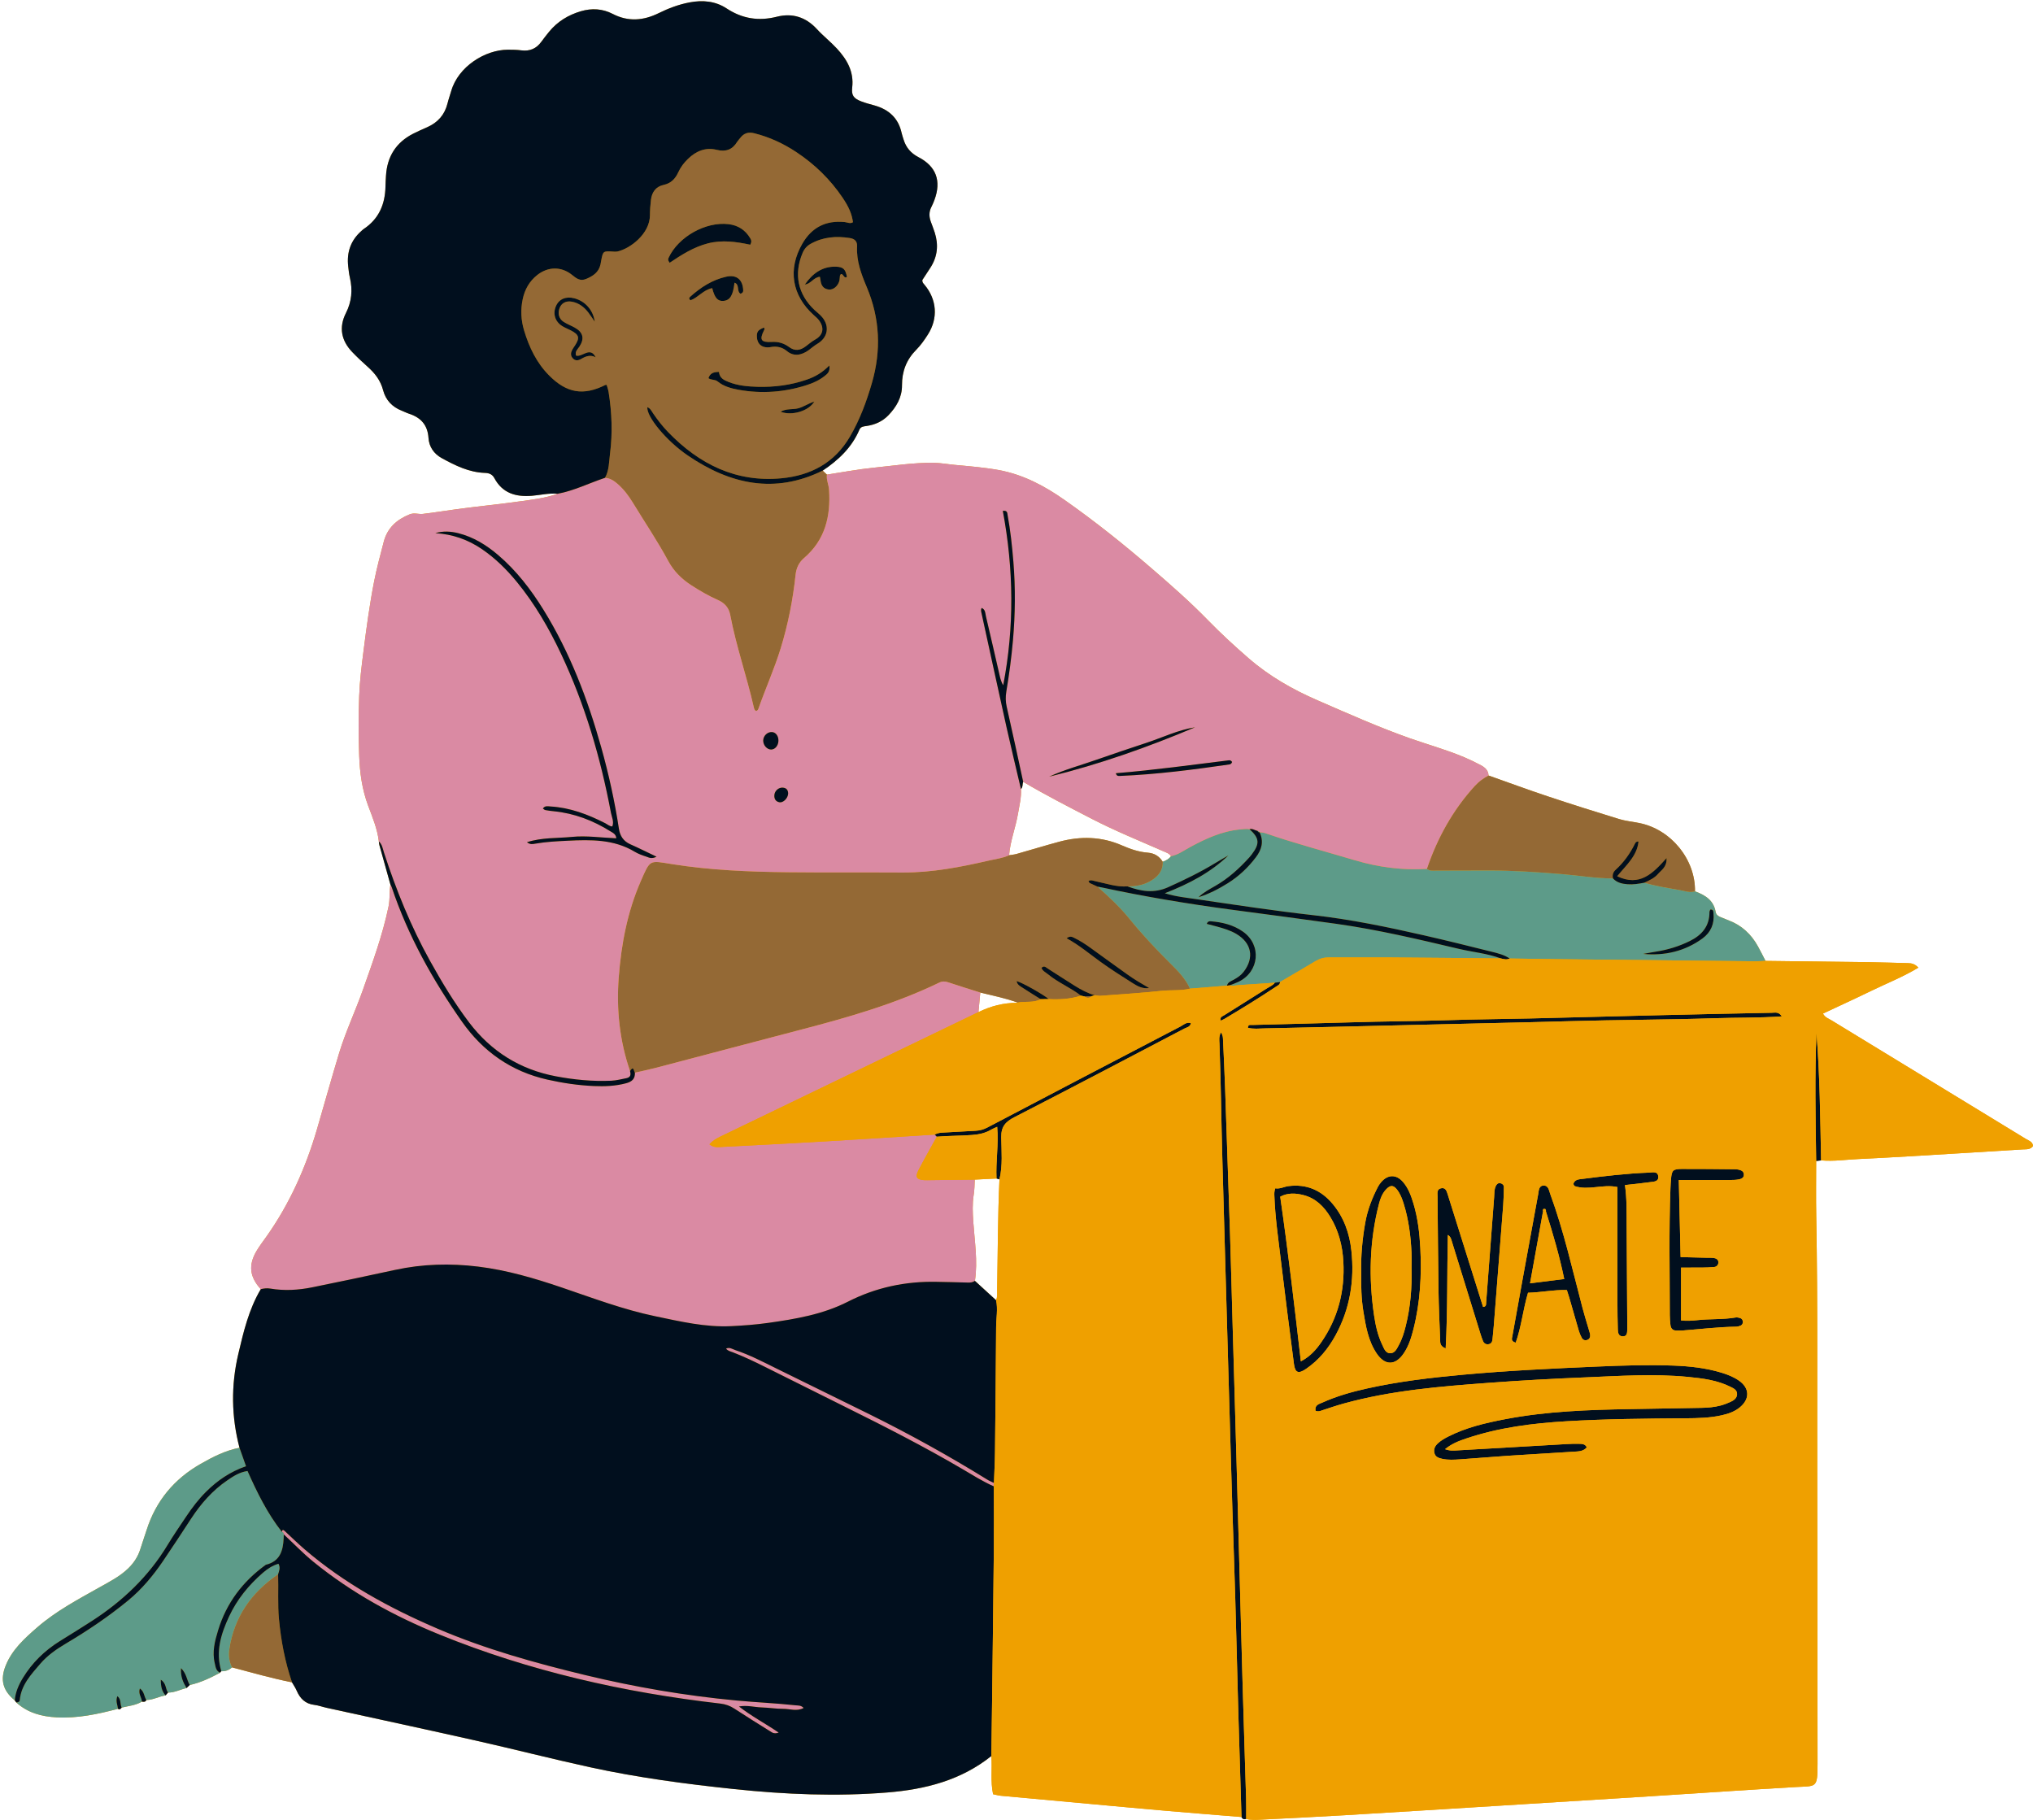
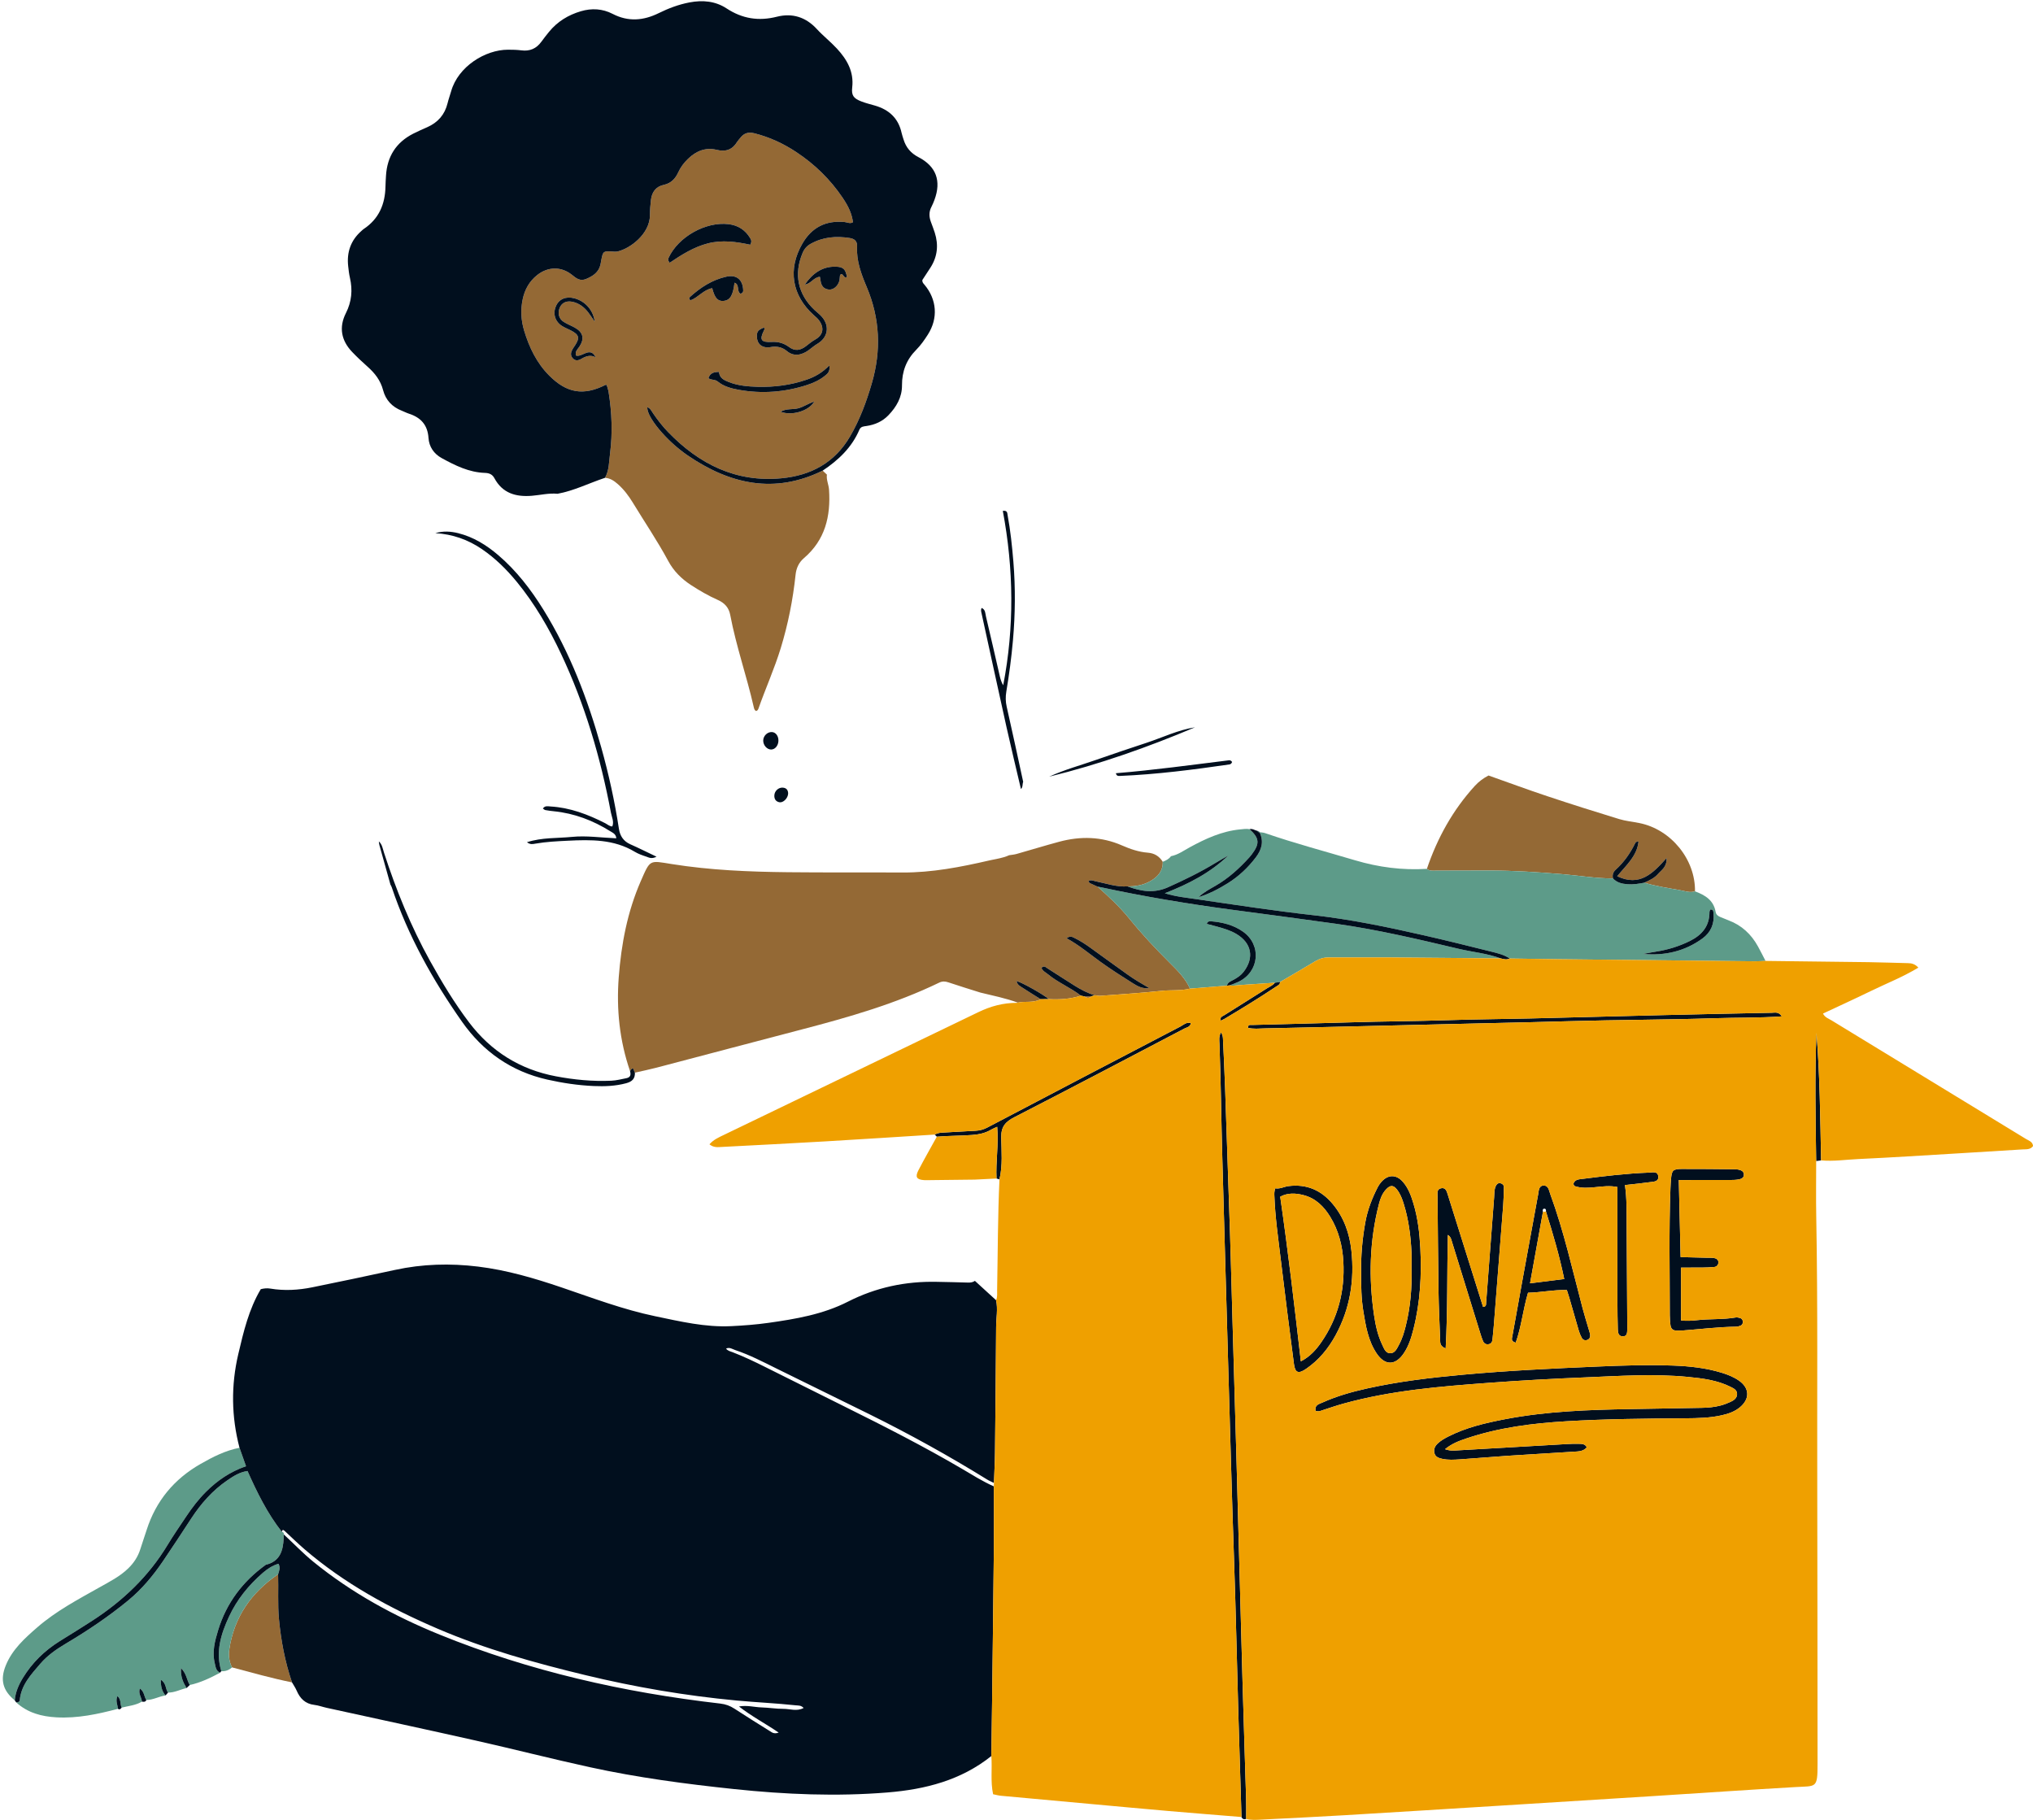
<svg xmlns="http://www.w3.org/2000/svg" height="448.2" preserveAspectRatio="xMidYMid meet" version="1.0" viewBox="-0.7 -0.3 500.6 448.2" width="500.6" zoomAndPan="magnify">
  <g id="change1_1">
-     <path d="M498.155,280.144c-15.96-9.74-31.93-19.47-47.88-29.21c-0.72-0.44-1.6-0.69-2.09-1.66 c3.94-1.85,7.88-3.65,11.78-5.55c3.84-1.87,7.85-3.44,11.71-5.76c-0.92-0.97-1.73-1.09-2.6-1.11c-3.24-0.07-6.47-0.2-9.71-0.24 c-8.44-0.12-16.88-0.21-25.32-0.31c-0.62-1.19-1.22-2.39-1.86-3.56c-1.65-3-4.01-5.22-7.26-6.43c-0.66-0.25-1.31-0.55-1.97-0.8 c-0.62-0.24-1.09-0.61-1.21-1.32c-0.5-2.87-2.63-4.11-5.08-5.03c0.14-7.82-5.88-15.22-13.64-16.79c-1.7-0.35-3.45-0.51-5.1-1.02 c-5.88-1.8-11.75-3.65-17.59-5.6c-4.86-1.62-9.67-3.4-14.5-5.1c-0.04-1.29-0.9-2-1.89-2.53c-1.32-0.71-2.68-1.36-4.05-1.95 c-4.37-1.85-8.95-3.11-13.42-4.68c-7.75-2.74-15.24-6.09-22.77-9.36c-6.1-2.65-11.88-5.95-16.92-10.32c-3.45-3-6.83-6.1-10.02-9.38 c-4.35-4.47-9.04-8.59-13.76-12.66c-6.92-5.98-14.07-11.7-21.57-16.96c-4.95-3.49-10.25-6.29-16.26-7.38 c-3.56-0.65-7.18-0.93-10.79-1.27c-1.72-0.16-3.43-0.48-5.18-0.5c-4.99-0.07-9.9,0.71-14.84,1.21c-3.83,0.38-7.63,1.11-11.45,1.69 c-0.35-0.33-0.69-0.65-1.04-0.98c3.87-2.58,7.17-5.69,9.04-10.06c0.35-0.83,1.05-0.82,1.75-0.93c2.09-0.31,3.95-1.13,5.42-2.67 c1.95-2.05,3.34-4.39,3.32-7.35c-0.02-3.4,1.08-6.3,3.51-8.75c1.11-1.11,2.03-2.43,2.87-3.76c2.56-4.01,2.21-8.63-0.86-12.27 c-0.25-0.3-0.56-0.55-0.5-1.15c0.61-0.94,1.31-1.99,1.99-3.05c1.73-2.7,2.02-5.59,1.06-8.62c-0.29-0.9-0.64-1.78-0.97-2.67 c-0.45-1.24-0.49-2.46,0.15-3.66c0.29-0.56,0.53-1.15,0.75-1.74c1.72-4.65,0.42-8.24-3.93-10.5c-1.89-0.98-3.09-2.39-3.69-4.38 c-0.16-0.53-0.36-1.05-0.47-1.59c-0.79-3.62-3.11-5.73-6.57-6.74c-1.14-0.32-2.3-0.61-3.39-1.03c-1.85-0.73-2.43-1.46-2.21-3.42 c0.45-3.91-1.29-6.9-3.76-9.58c-1.56-1.68-3.38-3.1-4.92-4.79c-2.73-2.97-6.06-4.02-9.87-3.05c-4.49,1.13-8.51,0.5-12.4-2.06 c-2.73-1.8-5.86-2.09-9.12-1.47c-2.67,0.51-5.15,1.45-7.57,2.64c-3.75,1.85-7.51,2.18-11.35,0.18c-2.49-1.29-5.15-1.43-7.83-0.64 c-3.1,0.91-5.77,2.53-7.83,5.06c-0.65,0.8-1.28,1.61-1.89,2.44c-1.22,1.69-2.83,2.39-4.92,2.13c-1.09-0.15-2.21-0.17-3.31-0.16 c-5.6,0-12.26,4.14-13.99,10.23c-0.28,0.99-0.63,1.95-0.88,2.95c-0.68,2.81-2.38,4.74-5.01,5.9c-1.15,0.51-2.31,1.02-3.44,1.59 c-4.24,2.16-6.43,5.65-6.71,10.38c-0.05,0.87-0.11,1.74-0.12,2.61c-0.08,4.37-1.62,8-5.37,10.49c-0.2,0.13-0.37,0.31-0.54,0.46 c-2.64,2.32-3.66,5.26-3.27,8.71c0.1,0.94,0.2,1.89,0.42,2.81c0.7,3.03,0.45,5.9-0.99,8.73c-1.77,3.49-1.15,6.75,1.55,9.57 c1.2,1.25,2.47,2.44,3.76,3.6c1.81,1.6,3.22,3.39,3.85,5.81c0.64,2.42,2.24,4.13,4.61,5.05c0.59,0.23,1.15,0.53,1.75,0.73 c2.92,0.94,4.61,2.76,4.82,5.98c0.14,2.15,1.32,3.9,3.25,4.95c3.33,1.83,6.73,3.52,10.64,3.65c1.04,0.03,1.82,0.34,2.33,1.29 c1.99,3.71,5.26,4.66,9.21,4.35c2.11-0.17,4.21-0.71,6.35-0.5c-2.91,1.05-5.98,1.4-9.01,1.83c-5.22,0.74-10.48,1.24-15.71,1.95 c-2.81,0.37-5.61,0.85-8.43,1.17c-1.09,0.13-2.14-0.34-3.26,0.11c-3.2,1.29-5.49,3.33-6.39,6.76c-0.84,3.21-1.7,6.4-2.35,9.66 c-1.13,5.72-1.9,11.5-2.64,17.29c-0.47,3.67-0.93,7.36-1.06,11.05c-0.18,4.89-0.17,9.79,0,14.67c0.15,4.18,0.71,8.3,2.2,12.29 c1.07,2.86,2.28,5.72,2.64,8.82c0.04,0.3,0.05,0.62,0.14,0.91c0.9,3.24,1.8,6.47,2.71,9.71c-0.28,1.79-0.09,3.61-0.46,5.41 c-1.46,7.05-3.94,13.78-6.32,20.54c-1.84,5.2-4.22,10.21-5.83,15.49c-1.9,6.26-3.64,12.56-5.48,18.84 c-2.74,9.37-6.66,18.19-12.3,26.2c-0.86,1.23-1.78,2.41-2.55,3.7c-2.08,3.5-1.74,6.43,1.02,9.45c-2.94,4.95-4.24,10.47-5.54,15.98 c-1.81,7.71-1.71,15.41,0.3,23.07c-3.46,0.66-6.56,2.25-9.57,3.97c-6.51,3.71-11.01,9.1-13.3,16.27c-0.5,1.58-1.06,3.14-1.55,4.72 c-0.58,1.85-1.6,3.4-2.99,4.75c-2.08,2.01-4.62,3.28-7.09,4.67c-5.29,2.98-10.67,5.82-15.29,9.83c-3.1,2.7-6.17,5.44-7.77,9.39 c-1.42,3.52-0.74,6.16,2.22,8.6c0.12,0.17,0.24,0.33,0.36,0.5c2.81,2.57,6.24,3.48,9.94,3.68c5.18,0.28,10.16-0.8,15.12-2.1 c0.44,0.3,0.67-0.02,0.92-0.31c1.68-0.4,3.44-0.54,4.97-1.47c0.43,0.06,0.87,0.15,1.08-0.39c1.68,0,3.13-0.91,4.75-1.13 c0.2-0.23,0.4-0.47,0.6-0.7c1.62,0.02,3.04-0.78,4.57-1.12c0.26-0.25,0.52-0.5,0.78-0.75c2.68-0.58,5.11-1.76,7.5-3.03 c0.04-0.16,0.13-0.28,0.28-0.36c1,0.05,1.88-0.26,2.62-0.94c4.91,1.29,9.79,2.68,14.78,3.68c0.38,0.68,0.84,1.33,1.15,2.05 c0.84,1.96,2.14,3.24,4.36,3.5c1.01,0.12,1.99,0.49,2.99,0.71c12.25,2.69,24.5,5.32,36.74,8.07c9.38,2.11,18.7,4.51,28.1,6.56 c11.72,2.56,23.61,4.13,35.54,5.39c12.59,1.32,25.19,1.86,37.81,0.83c9.26-0.76,18.06-3,25.51-8.97c0.25,3.11-0.25,6.27,0.43,9.41 c0.72,0.14,1.32,0.32,1.94,0.38c7.28,0.67,14.57,1.33,21.85,2c6.5,0.59,13,1.2,19.51,1.76c5.95,0.52,11.91,0.98,17.87,1.47 c0.23,0.53,0.63,0.64,1.15,0.47c1.24,0.34,2.51,0.23,3.77,0.17c6.77-0.34,13.55-0.67,20.32-1.07c12.83-0.77,25.66-1.57,38.49-2.37 c12.6-0.78,25.19-1.57,37.79-2.36c11.65-0.74,23.29-1.55,34.94-2.22c5.05-0.29,5.39,0.39,5.38-5.71c-0.03-22.57,0-45.14-0.07-67.71 c-0.06-22.41,0.16-44.82-0.25-67.23c-0.08-4.49-0.02-8.99-0.02-13.49c0.41-0.05,0.81-0.11,1.21-0.16c3.09,0.28,6.15-0.19,9.21-0.33 c8.04-0.37,16.06-0.9,24.09-1.37c5.44-0.32,10.87-0.65,16.3-1c0.9-0.06,1.91,0.11,2.61-0.84 C499.795,280.794,498.855,280.564,498.155,280.144z M244.575,319.854c-1.74-1.59-3.47-3.18-5.21-4.77 c0.73-4.88-0.08-9.71-0.41-14.56c-0.15-2.2-0.25-4.42,0.1-6.6c0.2-1.26,0.22-2.51,0.27-3.77c1.79-0.09,3.57-0.18,5.35-0.27 c0.25,0.07,0.49,0.14,0.73,0.21c-0.42,9.06-0.4,18.13-0.58,27.19C244.815,318.144,244.935,319.024,244.575,319.854z M249.685,246.634c-3.34-0.02-6.47,0.82-9.45,2.27c0.15-1.6,0.3-3.21,0.45-4.81c3.09,0.75,6.22,1.39,9.22,2.47 C249.835,246.594,249.755,246.634,249.685,246.634z M285.605,211.894c-0.85-1.37-2.05-2.11-3.68-2.24 c-2.22-0.17-4.31-0.89-6.34-1.78c-5.06-2.22-10.25-2.32-15.5-0.9c-3.5,0.94-6.97,2.01-10.45,2.99c-0.6,0.17-1.24,0.22-1.86,0.32 c0.27-3.52,1.62-6.82,2.2-10.28c0.33-1.99,0.85-3.96,0.72-6.01c0.51-0.5,0.32-1.21,0.55-1.79c5.49,3.25,11.16,6.15,16.82,9.08 c5.74,2.97,11.72,5.4,17.63,7.99c0.72,0.32,1.5,0.51,1.94,1.25C287.125,211.234,286.395,211.604,285.605,211.894z" fill="#EFA000" />
-   </g>
+     </g>
  <g id="change2_1">
    <path d="M148.287,117.356c1.025-1.867,0.967-3.962,1.227-5.983c0.649-5.047,0.45-10.083-0.346-15.099 c-0.097-0.614-0.32-1.208-0.479-1.793c-0.163,0-0.256-0.028-0.319,0.004c-5.385,2.709-9.512,2.035-13.849-2.328 c-3.083-3.102-4.912-6.921-6.16-11.056c-0.767-2.543-0.904-5.107-0.354-7.718c0.508-2.41,1.644-4.428,3.579-5.962 c2.618-2.076,5.896-2.155,8.515-0.073c1.097,0.872,2.005,1.681,3.557,1.026c1.69-0.714,3.064-1.63,3.501-3.531 c0.07-0.307,0.111-0.62,0.169-0.93c0.458-2.428,0.464-2.43,3.08-2.255c0.312,0.021,0.638,0.033,0.939-0.035 c3.135-0.707,7.977-4.346,7.991-8.935c0.004-1.259,0.102-2.523,0.25-3.774c0.226-1.902,1.199-3.275,3.142-3.691 c1.809-0.388,2.87-1.526,3.595-3.121c0.561-1.235,1.376-2.293,2.346-3.243c1.995-1.952,4.335-2.945,7.108-2.265 c2.23,0.547,3.867-0.026,5.047-1.983c0.202-0.335,0.497-0.612,0.737-0.926c0.907-1.188,1.972-1.548,3.509-1.161 c3.727,0.939,7.139,2.524,10.317,4.629c4.526,2.998,8.354,6.725,11.396,11.235c1.562,2.316,2.266,4.018,2.548,6.02 c-0.679,0.462-1.367,0.033-2.033-0.034c-4.653-0.466-8.128,1.316-10.454,5.362c-3.601,6.266-2.566,12.689,2.819,17.542 c0.468,0.421,0.973,0.829,1.335,1.333c1.345,1.875,0.978,3.62-1.005,4.716c-0.841,0.465-1.544,1.09-2.299,1.657 c-1.333,1.001-2.66,1.237-4.113,0.152c-1.231-0.919-2.648-1.34-4.223-1.247c-2.685,0.16-3.118-0.519-1.911-2.898 c0.119-0.234,0.147-0.43-0.044-0.628c-1.5,0.59-1.825,1.051-1.719,2.45c0.095,1.251,0.785,2.126,1.948,2.354 c0.454,0.089,0.954,0.087,1.409,0.001c1.494-0.282,2.868,0.009,4.01,0.967c1.704,1.43,3.659,1.048,5.425-0.252 c0.697-0.513,1.352-1.096,2.094-1.531c2.54-1.49,3.085-4.248,1.191-6.547c-0.546-0.663-1.267-1.181-1.898-1.775 c-4.118-3.878-5.135-8.854-2.935-14.052c0.424-1.003,1.05-1.717,1.987-2.241c3.041-1.702,6.285-1.956,9.647-1.423 c1.164,0.185,1.848,0.785,1.779,2.068c-0.193,3.578,1.031,6.802,2.393,10.032c3.251,7.708,3.582,15.607,1.248,23.632 c-1.326,4.56-2.956,8.978-5.364,13.109c-3.789,6.502-9.664,9.623-16.881,10.308c-11.222,1.065-20.28-3.481-27.915-11.362 c-1.375-1.419-2.585-2.98-3.702-4.613c-0.384-0.562-0.662-1.247-1.423-1.533c-0.244,2.29,4.601,8.241,9.949,11.892 c10.383,7.088,21.358,9.569,33.227,3.735c0.345,0.327,0.692,0.653,1.039,0.979c-0.177,1.284,0.44,2.449,0.525,3.714 c0.441,6.553-0.96,12.384-6.172,16.842c-1.27,1.086-1.897,2.484-2.07,4.119c-0.649,6.132-1.841,12.15-3.649,18.052 c-1.55,5.06-3.729,9.883-5.48,14.866c-0.099,0.282-0.26,0.565-0.621,0.614c-0.387-0.218-0.468-0.614-0.554-0.995 c-1.729-7.612-4.34-15-5.789-22.683c-0.339-1.795-1.406-2.939-3.028-3.656c-2.314-1.024-4.491-2.29-6.612-3.668 c-2.362-1.535-4.286-3.459-5.627-5.95c-2.657-4.936-5.808-9.572-8.716-14.355c-1.029-1.693-2.214-3.262-3.71-4.578 C150.51,118.09,149.539,117.437,148.287,117.356z M164.194,64.406c2.943-1.979,5.906-3.868,9.381-4.769 c3.565-0.924,7.087-0.398,10.465,0.321c0.432-0.778,0.233-1.2-0.015-1.616c-1.212-2.029-2.989-3.168-5.341-3.449 c-5.613-0.67-12.377,3.122-14.75,8.291C163.8,63.475,163.702,63.772,164.194,64.406z M176.339,91.277 c-1.23,0.007-2.164,0.239-2.603,1.547c0.757,0.53,1.592,0.245,2.257,0.791c1.492,1.224,3.347,1.733,5.217,2.067 c5.69,1.017,11.292,0.6,16.788-1.176c1.58-0.51,3.092-1.199,4.395-2.249c0.63-0.508,1.372-1.026,1.118-2.571 c-1.734,1.781-3.556,2.8-5.549,3.487c-3.916,1.35-7.966,1.878-12.089,1.767c-2.439-0.066-4.881-0.276-7.189-1.199 C177.574,93.298,176.492,92.806,176.339,91.277z M181.642,72.036c0.555-0.2,0.673-0.484,0.663-0.815 c-0.082-2.635-1.606-3.963-4.162-3.395c-3.456,0.768-6.351,2.644-8.949,4.995c-0.253,0.229-0.28,0.541,0.14,0.821 c1.893-0.682,3.198-2.611,5.335-2.982c0.634,2.422,1.342,3.215,2.708,3.134c1.666-0.1,2.435-1.33,2.782-4.48 C181.497,69.748,180.607,71.399,181.642,72.036z M145.762,78.913c-0.401-2.867-2.366-5.056-5.007-5.759 c-2.089-0.556-3.795,0.16-4.556,1.913c-0.818,1.886-0.233,3.826,1.544,4.93c0.666,0.414,1.413,0.697,2.114,1.057 c2.036,1.049,2.251,1.816,1.047,3.682c-0.213,0.331-0.452,0.647-0.644,0.99c-0.412,0.737-0.56,1.485,0.068,2.188 c0.665,0.744,1.435,0.551,2.148,0.131c1.108-0.654,2.221-1.034,3.505-0.37c-1.384-2.785-3.309,0.073-4.851-0.433 c-0.282-1.052,0.43-1.561,0.849-2.198c1.298-1.97,0.914-3.54-1.168-4.689c-0.896-0.494-1.872-0.857-2.727-1.411 c-1.151-0.746-1.485-2.034-1.013-3.334c0.456-1.255,1.566-1.894,3.045-1.622c1.708,0.314,3.018,1.308,4.053,2.668 C144.69,77.336,145.16,78.055,145.762,78.913z M197.478,69.76c1.505-0.147,2.129-1.772,3.711-1.904 c0.06,0.345,0.125,0.638,0.161,0.935c0.15,1.231,0.747,2.073,2.044,2.205c1.068,0.109,2.173-0.78,2.562-2.048 c0.135-0.441,0.104-0.931,0.178-1.394c0.02-0.127,0.145-0.238,0.221-0.353c0.672-0.156,0.67,1.171,1.498,0.687 c-0.359-1.891-0.883-2.458-2.674-2.521C201.724,65.245,199.344,67.101,197.478,69.76z M199.818,98.578 c-1.546,0.487-2.678,1.333-4.009,1.667c-1.36,0.341-2.873-0.004-4.295,0.838C194.254,102.144,198.422,100.944,199.818,98.578z M397.137,213.86c2.016-1.824,3.548-4.003,4.752-6.429c0.132-0.266,0.307-0.552,0.877-0.522c-0.374,3.588-3.027,5.815-5.254,8.547 c5.548,2.636,8.769-0.673,12.156-4.475c0.115,2.226-1.264,2.932-2.102,3.91c-0.885,1.032-2.138,1.594-3.36,2.156 c2.859,0.88,5.815,1.303,8.747,1.834c1.224,0.221,2.437,0.707,3.715,0.289c0.133-7.822-5.879-15.229-13.642-16.798 c-1.7-0.343-3.452-0.508-5.101-1.013c-5.883-1.801-11.752-3.655-17.589-5.601c-4.862-1.621-9.673-3.399-14.506-5.107 c-1.267,0.658-2.404,1.5-3.364,2.55c-5.431,5.946-9.236,12.836-11.815,20.434c0.664,0.585,1.467,0.447,2.249,0.444 c4.407-0.016,8.814-0.042,13.22-0.034c5.982,0.01,11.943,0.406,17.903,0.899c4.151,0.344,8.271,1.063,12.451,1.056 C396.276,215.156,396.494,214.443,397.137,213.86z M55.743,405.922c-0.221,1.516,0.012,2.962,0.687,4.337 c4.908,1.293,9.79,2.689,14.772,3.687c-1.725-5.063-2.715-10.269-3.211-15.593c-0.343-3.678-0.092-7.354-0.209-11.029 C61.162,391.837,56.913,397.884,55.743,405.922z M155.636,263.823c-0.304-0.423-0.269-1.832-1.205-0.413 c-2.574-7.495-3.375-15.196-2.774-23.079c0.622-8.165,2.137-16.146,5.422-23.663c2.38-5.445,2.1-5.093,7.645-4.209 c9.48,1.513,18.997,1.902,28.547,2.005c9.396,0.101,18.793,0.019,28.189,0.072c7.324,0.042,14.439-1.35,21.523-2.988 c1.609-0.372,3.275-0.545,4.794-1.265c0.62-0.103,1.255-0.148,1.855-0.318c3.487-0.986,6.953-2.051,10.452-2.995 c5.255-1.419,10.444-1.313,15.5,0.906c2.031,0.891,4.12,1.605,6.345,1.779c1.627,0.127,2.83,0.869,3.677,2.237 c0.084,2.255-1.167,3.673-2.978,4.73c-1.757,1.025-3.679,1.365-5.686,1.33c-2.715,0.191-5.252-0.728-7.851-1.256 c-0.569-0.115-1.142-0.433-1.763-0.063c0.155,0.255,0.202,0.444,0.315,0.501c0.631,0.313,1.277,0.594,1.919,0.886 c2.764,2.466,5.472,4.986,7.816,7.871c3.133,3.856,6.521,7.482,10.047,10.977c1.903,1.886,3.781,3.771,4.899,6.262 c-2.307,0.579-4.681,0.294-7.021,0.546c-4.993,0.538-10.012,0.844-15.021,1.223c-0.461,0.035-0.933-0.089-1.4-0.139 c-1.757-0.5-3.354-1.354-4.891-2.31c-2.271-1.412-4.501-2.889-6.763-4.315c-0.411-0.259-0.852-0.788-1.473-0.107 c0.292,0.786,1.045,1.105,1.63,1.588c2.494,2.059,5.541,3.266,8.083,5.25c-2.578,0.827-5.227,0.991-7.908,0.847 c-1.351-1.157-6.646-4.145-7.932-4.44c0.159,0.944,0.919,1.28,1.539,1.687c1.444,0.95,2.921,1.849,4.385,2.769 c-1.774,0.988-3.777,0.44-5.639,0.841c-3.004-1.089-6.13-1.723-9.225-2.474c-2.628-0.833-5.266-1.637-7.879-2.517 c-0.798-0.269-1.474-0.297-2.253,0.079c-10.772,5.211-22.204,8.488-33.73,11.497c-11.969,3.125-23.925,6.304-35.891,9.442 C159.179,263.056,157.402,263.417,155.636,263.823z M282.269,242.985c-1.828-1.057-3.634-2.111-5.336-3.334 c-3.004-2.158-6.013-4.31-9.001-6.49c-1.34-0.977-2.723-1.872-4.219-2.587c-0.468-0.224-0.94-0.462-1.776,0.151 c3.172,1.738,5.729,3.927,8.454,5.885c2.554,1.835,5.218,3.522,7.877,5.205C279.44,242.557,280.691,243.223,282.269,242.985z M268.132,244.981c-0.612,0.019-1.225,0.039-1.839,0.059C266.92,245.483,267.534,245.523,268.132,244.981z" fill="#946935" />
  </g>
  <g id="change3_1">
    <path d="M309.429,204.606c0.461,0.073,0.944,0.08,1.379,0.23c7.295,2.519,14.753,4.492,22.145,6.688 c5.833,1.732,11.671,2.486,17.7,2.111c0.664,0.585,1.467,0.447,2.249,0.444c4.407-0.016,8.814-0.042,13.22-0.034 c5.982,0.01,11.943,0.406,17.903,0.899c4.151,0.344,8.271,1.063,12.451,1.056c0.967,1.04,2.233,1.326,3.577,1.429 c1.407,0.108,2.781-0.121,4.153-0.382c2.859,0.88,5.815,1.303,8.747,1.834c1.224,0.221,2.437,0.707,3.714,0.288 c2.447,0.916,4.577,2.156,5.079,5.031c0.124,0.709,0.585,1.072,1.211,1.313c0.661,0.254,1.306,0.551,1.97,0.799 c3.246,1.216,5.606,3.431,7.258,6.435c0.645,1.172,1.24,2.372,1.858,3.559c-0.863,0.034-1.727,0.105-2.59,0.096 c-16.205-0.166-32.411-0.339-48.616-0.518c-3.933-0.043-7.865-0.111-11.798-0.167c-1.331-0.908-2.877-1.283-4.396-1.663 c-5.577-1.393-11.158-2.779-16.763-4.056c-8.988-2.048-18.012-3.924-27.189-4.95c-9.631-1.077-19.209-2.545-28.795-3.948 c0.173-0.16,0.345-0.321,0.518-0.481c2.581-0.791,4.961-2.036,7.229-3.452c2.693-1.681,4.992-3.853,6.91-6.39 C309.97,208.905,310.57,206.865,309.429,204.606z M403.917,234.58c5.344,0.493,10.27-0.654,14.597-3.805 c2.042-1.487,2.973-3.618,2.709-6.182c-0.043-0.414,0.009-1.006-0.784-0.931c-0.068,0.194-0.204,0.402-0.203,0.61 c0.008,3.499-1.882,5.68-4.87,7.15c-2.633,1.295-5.395,2.145-8.29,2.593C406.019,234.178,404.969,234.39,403.917,234.58z M13.234,422.562c5.18,0.279,10.165-0.799,15.122-2.101c-0.121-0.979-0.637-1.934-0.159-3.113c1.035,0.766,0.582,1.982,1.073,2.811 c1.681-0.408,3.442-0.549,4.971-1.471c-0.039-1.024-0.958-1.915-0.5-3.235c1.113,0.762,1.021,1.994,1.588,2.838 c1.671,0,3.127-0.903,4.746-1.126c-0.931-1.029-1.189-2.238-1.179-3.865c1.411,0.882,1.109,2.286,1.779,3.164 c1.619,0.023,3.037-0.779,4.568-1.118c-0.83-1.364-1.508-2.771-1.372-4.897c1.394,1.362,1.414,2.954,2.159,4.149 c2.672-0.581,5.102-1.762,7.495-3.035c-1.074-0.412-1.125-1.427-1.344-2.324c-0.685-2.802,0.019-5.481,0.825-8.125 c2.049-6.729,6.075-12.036,11.754-16.129c3.473-0.823,4.251-3.458,4.386-6.525c0.014-0.313,0.021-0.627,0.031-0.941 c0.059-0.36-0.094-0.563-0.453-0.614c-3.585-4.542-6.109-9.699-8.474-15.002c-2.018,0.291-3.52,1.307-5.001,2.318 c-3.64,2.485-6.481,5.734-8.88,9.403c-2.288,3.499-4.574,7.001-6.924,10.458c-2.448,3.601-5.212,6.927-8.599,9.714 c-4.827,3.971-9.993,7.441-15.361,10.623c-2.321,1.376-4.531,2.926-6.285,4.973c-2.245,2.621-4.674,5.183-5.03,8.899 c-0.044,0.46-0.446,0.598-0.877,0.593C6.108,421.458,9.534,422.363,13.234,422.562z M48.703,360.153 c-6.508,3.712-11.005,9.099-13.297,16.274c-0.504,1.578-1.057,3.14-1.553,4.72c-0.581,1.85-1.597,3.396-2.991,4.748 c-2.074,2.011-4.616,3.281-7.086,4.672c-5.29,2.979-10.676,5.815-15.293,9.832c-3.099,2.697-6.164,5.44-7.764,9.386 c-1.429,3.524-0.749,6.162,2.219,8.597c0.168-2.011,0.941-3.788,1.982-5.498c2.301-3.781,5.373-6.765,9.114-9.094 c2.674-1.665,5.359-3.312,8.001-5.026c7.502-4.868,13.844-10.889,18.501-18.603c1.465-2.426,3.083-4.76,4.659-7.117 c1.447-2.164,3.023-4.224,4.881-6.065c2.771-2.746,5.918-4.908,9.806-6.253c-0.566-1.602-1.085-3.071-1.605-4.54 C54.813,356.849,51.719,358.433,48.703,360.153z M67.872,384.741c-1.474,0.427-2.718,1.253-3.839,2.223 c-3.496,3.026-6.386,6.587-8.331,10.771c-1.976,4.249-3.39,8.683-1.901,13.471c1.008,0.053,1.885-0.264,2.63-0.945 c-0.675-1.375-0.908-2.821-0.687-4.337c1.17-8.039,5.419-14.085,12.038-18.598C68.04,386.511,68.392,385.702,67.872,384.741z M301.415,242.401c0.221-0.894,1.045-1.114,1.71-1.488c0.898-0.505,1.735-1.056,2.379-1.888c2.695-3.48,2.017-7.119-1.769-9.365 c-1.502-0.891-3.165-1.368-4.831-1.829c-0.812-0.225-1.63-0.428-2.449-0.642c0.189-0.579,0.57-0.678,0.972-0.645 c2.857,0.236,5.595,0.885,7.972,2.577c4.616,3.284,4.004,9.861-1.141,12.331c-0.705,0.339-1.454,0.586-2.184,0.876 c0.777,0.164,1.543-0.004,2.317-0.061c2.941-0.217,5.886-0.398,8.829-0.592c0.426-0.058,0.851-0.116,1.277-0.174 c2.917-1.714,5.847-3.406,8.744-5.152c1.048-0.632,2.121-0.913,3.349-0.904c5.039,0.036,10.08-0.025,15.119,0.008 c9.053,0.059,18.105,0.159,27.158,0.242c-3.344-1.247-6.906-1.549-10.351-2.362c-9.972-2.353-19.951-4.727-30.103-6.154 c-8.662-1.218-17.338-2.348-26.009-3.509c-10.709-1.434-21.352-3.209-31.913-5.482c-0.307-0.066-0.619-0.112-0.931-0.168 c2.762,2.466,5.47,4.986,7.814,7.871c3.133,3.856,6.521,7.482,10.047,10.977c1.903,1.886,3.781,3.771,4.899,6.262 C295.352,242.887,298.383,242.644,301.415,242.401z M282.626,216.622c-1.757,1.025-3.679,1.365-5.686,1.33 c3.299,1.236,6.539,1.759,9.977,0.216c3.95-1.773,7.828-3.651,11.527-5.898c1.098-0.667,2.221-1.292,3.332-1.937 c-4.4,4.204-9.637,6.971-15.653,9.31c2.853,0.874,5.331,1.084,7.776,1.455c0.173-0.16,0.345-0.321,0.518-0.481 c1.198-1.162,2.66-1.939,4.089-2.755c3.248-1.854,5.967-4.331,8.458-7.083c0.211-0.233,0.406-0.481,0.594-0.732 c1.986-2.644,1.863-3.957-0.575-6.182c-0.786-0.146-1.559-0.017-2.343,0.059c-4.482,0.438-8.457,2.273-12.344,4.385 c-1.51,0.821-2.92,1.868-4.659,2.213c-0.507,0.708-1.243,1.078-2.032,1.369C285.689,214.147,284.438,215.565,282.626,216.622z M308.972,204.302c0.063,0.249,0.234,0.346,0.48,0.337C309.399,204.375,309.222,204.287,308.972,204.302z" fill="#5D9B89" />
  </g>
  <g id="change4_1">
-     <path d="M202.917,116.564c3.816-0.578,7.616-1.31,11.451-1.695c4.936-0.496,9.851-1.279,14.842-1.207 c1.75,0.025,3.452,0.346,5.177,0.506c3.605,0.335,7.231,0.621,10.787,1.265c6.009,1.089,11.308,3.893,16.265,7.376 c7.495,5.267,14.643,10.985,21.569,16.965c4.714,4.07,9.402,8.19,13.754,12.659c3.197,3.284,6.576,6.382,10.026,9.377 c5.038,4.373,10.816,7.677,16.916,10.327c7.526,3.27,15.022,6.62,22.774,9.355c4.466,1.576,9.044,2.834,13.412,4.685 c1.379,0.584,2.736,1.234,4.055,1.943c0.99,0.532,1.847,1.249,1.886,2.53c-1.267,0.658-2.404,1.5-3.364,2.55 c-5.431,5.946-9.236,12.836-11.815,20.434c-6.029,0.375-11.867-0.378-17.7-2.111c-7.392-2.195-14.849-4.168-22.145-6.688 c-0.434-0.15-0.918-0.157-1.379-0.23c0,0,0.023,0.033,0.023,0.033c-0.053-0.264-0.23-0.352-0.479-0.336 c-0.667-0.132-1.252-0.635-1.991-0.436c-0.785-0.146-1.559-0.018-2.342,0.059c-4.482,0.438-8.457,2.273-12.344,4.385 c-1.51,0.821-2.92,1.868-4.659,2.214c-0.443-0.736-1.222-0.935-1.942-1.251c-5.908-2.593-11.885-5.023-17.629-7.99 c-5.663-2.925-11.332-5.832-16.821-9.076c-1.342-6.157-2.651-12.322-4.053-18.466c-0.29-1.269-0.31-2.464-0.1-3.729 c0.698-4.191,1.264-8.4,1.636-12.635c0.566-6.454,0.634-12.911,0.104-19.37c-0.316-3.848-0.724-7.686-1.425-11.486 c-0.089-0.484-0.015-1.187-1.177-1.033c2.688,14.306,2.861,28.627,0.099,42.952c-0.433-0.731-0.664-1.476-0.839-2.234 c-1.137-4.911-2.243-9.829-3.413-14.732c-0.173-0.724-0.096-1.694-1.075-2.083c-0.218,0.505-0.105,0.879-0.019,1.268 c2.06,9.386,4.086,18.778,6.174,28.158c1.128,5.07,2.358,10.117,3.541,15.174c0.125,2.051-0.392,4.019-0.727,6.017 c-0.58,3.46-1.921,6.755-2.195,10.278c-1.518,0.72-3.184,0.893-4.793,1.265c-7.083,1.637-14.199,3.029-21.523,2.988 c-9.396-0.054-18.794,0.029-28.189-0.072c-9.55-0.102-19.067-0.492-28.547-2.005c-5.544-0.885-5.264-1.236-7.645,4.209 c-3.286,7.516-4.8,15.498-5.422,23.663c-0.6,7.883,0.201,15.584,2.774,23.079c0.249,0.869,0.172,1.566-0.899,1.773 c-1.235,0.239-2.446,0.565-3.721,0.621c-4.591,0.203-9.121-0.235-13.628-1.086c-8.839-1.668-15.974-6.137-21.375-13.264 c-3.617-4.773-6.706-9.905-9.618-15.148c-4.722-8.502-8.351-17.453-11.346-26.683c-0.309-0.952-0.431-2.019-1.261-2.743 c-0.355-3.096-1.566-5.953-2.638-8.822c-1.488-3.981-2.051-8.108-2.196-12.282c-0.17-4.887-0.184-9.789-0.005-14.675 c0.135-3.692,0.596-7.38,1.062-11.051c0.736-5.785,1.506-11.565,2.64-17.293c0.645-3.255,1.506-6.449,2.347-9.653 c0.9-3.432,3.195-5.473,6.388-6.76c1.126-0.454,2.172,0.016,3.265-0.11c2.82-0.327,5.616-0.798,8.427-1.176 c5.23-0.702,10.488-1.203,15.711-1.945c3.031-0.431,6.098-0.782,9.011-1.831c4.085-0.748,7.787-2.643,11.692-3.929 c1.251,0.082,2.222,0.735,3.126,1.529c1.496,1.316,2.681,2.885,3.71,4.578c2.908,4.783,6.059,9.42,8.716,14.355 c1.341,2.491,3.265,4.415,5.627,5.95c2.121,1.378,4.299,2.645,6.612,3.668c1.622,0.718,2.689,1.861,3.028,3.656 c1.449,7.683,4.059,15.071,5.789,22.683c0.087,0.381,0.167,0.777,0.554,0.995c0.362-0.049,0.522-0.332,0.621-0.614 c1.751-4.983,3.929-9.806,5.48-14.866c1.808-5.902,3-11.92,3.649-18.052c0.173-1.635,0.8-3.033,2.07-4.119 c5.212-4.458,6.613-10.289,6.172-16.842C203.356,119.012,202.74,117.847,202.917,116.564z M160.967,210.648 c-2.392-1.14-4.404-2.155-6.463-3.063c-1.686-0.744-2.535-2.065-2.798-3.782c-1.038-6.783-2.509-13.473-4.359-20.076 c-3.332-11.888-7.699-23.35-14.232-33.895c-3.089-4.986-6.638-9.604-11.123-13.437c-2.909-2.486-6.104-4.472-9.863-5.411 c-1.869-0.467-3.746-0.569-5.635-0.006c4.214,0.254,8.021,1.568,11.484,3.938c3.286,2.249,6.084,5.009,8.594,8.074 c4.425,5.403,7.901,11.395,10.873,17.69c5.89,12.476,9.748,25.596,12.289,39.123c0.206,1.097,0.815,2.204,0.341,3.395 c-0.734-0.035-1.194-0.516-1.746-0.797c-4.246-2.161-8.638-3.839-13.459-4.122c-0.678-0.04-1.387-0.246-1.891,0.507 c0.214,0.14,0.394,0.341,0.604,0.38c0.695,0.13,1.399,0.221,2.104,0.292c5.038,0.505,9.636,2.26,13.902,4.927 c0.598,0.374,1.392,0.676,1.467,1.731c-3.729-0.152-7.332-0.703-10.963-0.344c-3.608,0.357-7.295,0.109-11.037,1.306 c0.808,0.636,1.46,0.461,2.036,0.36c2.648-0.466,5.329-0.592,7.999-0.724c5.688-0.282,11.367-0.385,16.52,2.722 c0.868,0.523,1.857,0.872,2.827,1.189C159.075,210.832,159.721,211.285,160.967,210.648z M293.549,178.785 c-4.171,0.65-7.965,2.506-11.937,3.817c-4.112,1.357-8.22,2.731-12.306,4.165c-3.895,1.366-7.897,2.443-11.664,4.171 C269.955,187.925,281.863,183.714,293.549,178.785z M274.074,190.089c0.168,0.734,0.612,0.684,0.977,0.669 c9.055-0.375,18.028-1.534,26.986-2.833c0.323-0.047,0.543-0.279,0.649-0.596c-0.176-0.3-0.459-0.461-0.783-0.421 C292.645,188.049,283.404,189.327,274.074,190.089z M190.976,182.153c0.054-1.206-0.654-2.166-1.623-2.201 c-1.097-0.04-2.095,0.932-2.12,2.064c-0.025,1.159,0.917,2.242,1.948,2.238C190.135,184.251,190.924,183.327,190.976,182.153z M193.371,195.118c-0.001-0.819-0.365-1.422-1.347-1.48c-1.019-0.06-1.972,0.799-2.048,1.852c-0.065,0.898,0.319,1.553,1.214,1.744 C192.125,197.433,193.306,196.286,193.371,195.118z M238.957,300.52c-0.149-2.199-0.252-4.413,0.1-6.6 c0.202-1.255,0.22-2.507,0.27-3.764c-3.611,0.042-7.223,0.084-10.834,0.125c-0.55,0.006-1.102,0.037-1.649,0.001 c-1.832-0.122-2.254-0.767-1.391-2.429c1.448-2.786,3.01-5.512,4.525-8.263c-0.169-0.176-0.337-0.352-0.506-0.527 c-8.971,0.561-17.941,1.152-26.914,1.676c-8.502,0.497-17.007,0.931-25.512,1.371c-0.979,0.051-2.021,0.21-3.052-0.647 c1.032-1.18,2.341-1.732,3.584-2.333c14.203-6.866,28.417-13.711,42.627-20.562c6.678-3.219,13.355-6.44,20.032-9.661 c0.148-1.603,0.297-3.207,0.445-4.81c-2.628-0.833-5.266-1.637-7.879-2.517c-0.798-0.269-1.474-0.297-2.253,0.079 c-10.772,5.211-22.204,8.488-33.73,11.497c-11.969,3.125-23.925,6.304-35.891,9.442c-1.752,0.459-3.529,0.82-5.295,1.227 c0.05,1.501-0.699,2.206-2.146,2.597c-2.63,0.711-5.287,0.811-7.965,0.694c-3.861-0.168-7.675-0.736-11.444-1.583 c-8.867-1.993-15.841-6.89-21.009-14.243c-7.224-10.278-13.314-21.183-17.326-33.157c-0.074-0.22-0.205-0.42-0.31-0.629 c-0.286,1.791-0.087,3.612-0.459,5.41c-1.462,7.05-3.938,13.784-6.326,20.544c-1.837,5.201-4.214,10.206-5.823,15.487 c-1.906,6.256-3.642,12.563-5.48,18.84c-2.743,9.369-6.666,18.189-12.299,26.204c-0.861,1.224-1.788,2.41-2.552,3.693 c-2.087,3.503-1.74,6.43,1.02,9.452c0.771-0.191,1.534-0.281,2.339-0.145c3.465,0.584,6.926,0.38,10.343-0.314 c6.795-1.379,13.581-2.805,20.356-4.28c6.778-1.476,13.58-1.661,20.456-0.823c7.089,0.864,13.877,2.862,20.6,5.145 c7.608,2.584,15.135,5.437,23.03,7.081c6.171,1.285,12.331,2.754,18.703,2.442c3.067-0.15,6.142-0.38,9.18-0.811 c6.72-0.951,13.423-2.086,19.556-5.21c6.901-3.516,14.211-5.062,21.919-4.891c2.524,0.056,5.048,0.095,7.571,0.179 c0.653,0.022,1.254-0.028,1.794-0.418C240.099,310.206,239.286,305.371,238.957,300.52z M244.048,364.847 c-0.56-0.279-1.147-0.515-1.677-0.843c-9.46-5.855-19.186-11.231-29.158-16.161c-7.56-3.738-15.142-7.431-22.704-11.166 c-3.322-1.641-6.607-3.361-10.134-4.536c-0.715-0.238-1.411-0.789-2.29-0.376c0.409,0.565,1.043,0.672,1.613,0.891 c2.798,1.077,5.496,2.368,8.174,3.712c6.48,3.252,12.971,6.483,19.465,9.706c9.745,4.837,19.435,9.775,28.829,15.28 c2.576,1.51,5.105,3.127,7.854,4.333C244.029,365.407,244.039,365.127,244.048,364.847z M76.467,384.26 c9.391,7.636,19.895,13.379,31.048,17.915c22.206,9.032,45.376,14.255,69.139,16.992c1.303,0.15,2.399,0.543,3.482,1.254 c2.902,1.903,5.856,3.728,8.798,5.568c0.482,0.302,0.969,0.729,2.104,0.322c-3.358-2.283-6.669-4.001-9.782-6.431 c2.101-0.353,3.802,0.183,5.531,0.232c1.811,0.052,3.619,0.362,5.427,0.355c1.597-0.006,3.276,0.697,4.973-0.22 c-0.653-0.688-1.32-0.58-1.924-0.645c-4.861-0.525-9.748-0.733-14.617-1.189c-12.587-1.179-25.004-3.302-37.285-6.269 c-12.351-2.984-24.574-6.383-36.283-11.402c-11.803-5.06-22.997-11.155-32.794-19.576c-1.674-1.439-3.254-2.987-4.875-4.489 c-0.378-0.35-0.634-0.384-0.688,0.226c0.359,0.051,0.512,0.254,0.453,0.614C71.614,379.757,73.892,382.166,76.467,384.26z" fill="#DA8AA3" />
-   </g>
+     </g>
  <g id="change5_1">
    <path d="M244.02,365.687c0.002,5.355,0.047,10.711-0.004,16.066c-0.118,12.367-0.28,24.734-0.429,37.102 c-0.053,4.41-0.121,8.82-0.183,13.23c-7.453,5.97-16.251,8.208-25.506,8.966c-12.624,1.034-25.225,0.497-37.814-0.827 c-11.934-1.255-23.818-2.828-35.542-5.39c-9.396-2.053-18.718-4.446-28.102-6.559c-12.231-2.755-24.49-5.381-36.736-8.068 c-1.001-0.22-1.979-0.593-2.989-0.711c-2.222-0.259-3.522-1.546-4.361-3.502c-0.307-0.715-0.764-1.367-1.152-2.047 c-1.725-5.063-2.715-10.269-3.211-15.593c-0.343-3.678-0.092-7.354-0.209-11.029c0.259-0.814,0.611-1.623,0.091-2.584 c-1.474,0.427-2.718,1.253-3.839,2.223c-3.496,3.026-6.386,6.587-8.331,10.771c-1.976,4.249-3.39,8.683-1.9,13.47 c-0.142,0.081-0.234,0.2-0.277,0.358c-1.074-0.412-1.125-1.427-1.344-2.324c-0.685-2.802,0.019-5.481,0.825-8.125 c2.049-6.729,6.075-12.036,11.754-16.129c3.473-0.823,4.251-3.458,4.386-6.525c0.014-0.313,0.021-0.627,0.031-0.941 c2.438,2.239,4.716,4.647,7.291,6.741c9.391,7.636,19.895,13.379,31.048,17.915c22.206,9.032,45.376,14.255,69.139,16.992 c1.303,0.15,2.399,0.543,3.482,1.254c2.902,1.903,5.856,3.728,8.798,5.568c0.482,0.302,0.969,0.729,2.104,0.322 c-3.358-2.283-6.669-4.001-9.782-6.431c2.101-0.353,3.802,0.183,5.531,0.232c1.811,0.052,3.619,0.362,5.427,0.355 c1.597-0.006,3.276,0.697,4.973-0.22c-0.653-0.688-1.32-0.58-1.924-0.645c-4.861-0.525-9.748-0.733-14.617-1.189 c-12.587-1.179-25.004-3.302-37.285-6.269c-12.351-2.984-24.574-6.383-36.283-11.402c-11.803-5.06-22.997-11.155-32.794-19.576 c-1.674-1.439-3.254-2.987-4.875-4.489c-0.378-0.35-0.634-0.384-0.687,0.226c-3.585-4.542-6.11-9.699-8.475-15.002 c-2.018,0.291-3.52,1.307-5.001,2.318c-3.64,2.485-6.481,5.734-8.88,9.403c-2.288,3.499-4.574,7.001-6.924,10.458 c-2.448,3.601-5.212,6.927-8.599,9.714c-4.827,3.971-9.993,7.441-15.361,10.623c-2.321,1.376-4.531,2.926-6.285,4.973 c-2.245,2.621-4.674,5.183-5.03,8.899c-0.044,0.46-0.446,0.598-0.877,0.593c-0.118-0.167-0.236-0.334-0.355-0.502 c0.168-2.011,0.941-3.788,1.982-5.498c2.301-3.781,5.373-6.765,9.114-9.094c2.674-1.665,5.359-3.312,8.001-5.026 c7.502-4.868,13.844-10.889,18.501-18.603c1.465-2.426,3.083-4.76,4.659-7.117c1.447-2.164,3.023-4.224,4.881-6.065 c2.771-2.746,5.918-4.908,9.806-6.253c-0.566-1.602-1.085-3.071-1.605-4.54c-2.009-7.667-2.108-15.368-0.299-23.074 c1.294-5.512,2.594-11.034,5.538-15.98c0.771-0.191,1.534-0.281,2.339-0.145c3.465,0.584,6.926,0.38,10.343-0.314 c6.795-1.379,13.581-2.805,20.356-4.28c6.778-1.476,13.58-1.661,20.456-0.823c7.089,0.864,13.877,2.862,20.6,5.145 c7.608,2.584,15.135,5.437,23.03,7.081c6.171,1.285,12.331,2.754,18.703,2.442c3.067-0.15,6.142-0.38,9.18-0.811 c6.72-0.951,13.423-2.086,19.556-5.21c6.901-3.516,14.211-5.062,21.919-4.891c2.524,0.056,5.048,0.095,7.571,0.179 c0.653,0.022,1.254-0.028,1.794-0.418c1.738,1.589,3.477,3.177,5.215,4.766c0.47,2.191,0.021,4.385,0.007,6.577 c-0.066,10.294-0.163,20.588-0.279,30.881c-0.028,2.512-0.168,5.024-0.257,7.535c-0.56-0.279-1.147-0.515-1.677-0.843 c-9.46-5.855-19.186-11.231-29.158-16.161c-7.56-3.738-15.142-7.431-22.704-11.166c-3.322-1.641-6.607-3.361-10.134-4.536 c-0.715-0.238-1.411-0.789-2.29-0.376c0.409,0.565,1.043,0.672,1.613,0.891c2.798,1.077,5.496,2.368,8.174,3.712 c6.48,3.252,12.971,6.483,19.465,9.706c9.745,4.837,19.435,9.775,28.829,15.28C238.742,362.864,241.271,364.481,244.02,365.687z M149.514,111.373c0.649-5.047,0.45-10.083-0.346-15.099c-0.097-0.614-0.32-1.208-0.479-1.793c-0.163,0-0.256-0.028-0.319,0.004 c-5.385,2.709-9.512,2.035-13.849-2.328c-3.083-3.102-4.912-6.921-6.16-11.056c-0.767-2.543-0.904-5.107-0.354-7.718 c0.508-2.41,1.644-4.428,3.579-5.962c2.618-2.076,5.896-2.155,8.515-0.073c1.097,0.872,2.005,1.681,3.557,1.026 c1.69-0.714,3.064-1.63,3.501-3.531c0.07-0.307,0.111-0.62,0.169-0.93c0.458-2.428,0.464-2.43,3.08-2.255 c0.312,0.021,0.638,0.033,0.939-0.035c3.135-0.707,7.977-4.346,7.991-8.935c0.004-1.259,0.102-2.523,0.25-3.774 c0.226-1.902,1.199-3.275,3.142-3.691c1.809-0.388,2.87-1.526,3.595-3.121c0.561-1.235,1.376-2.293,2.346-3.243 c1.995-1.952,4.335-2.945,7.108-2.265c2.23,0.547,3.867-0.026,5.047-1.983c0.202-0.335,0.497-0.612,0.737-0.926 c0.907-1.188,1.972-1.548,3.509-1.161c3.727,0.939,7.139,2.524,10.317,4.629c4.526,2.998,8.354,6.725,11.396,11.235 c1.562,2.316,2.266,4.018,2.548,6.02c-0.679,0.462-1.367,0.033-2.033-0.034c-4.653-0.466-8.128,1.316-10.454,5.362 c-3.601,6.266-2.566,12.689,2.819,17.542c0.468,0.421,0.973,0.829,1.335,1.333c1.345,1.875,0.978,3.62-1.005,4.716 c-0.841,0.465-1.544,1.09-2.299,1.657c-1.333,1.001-2.66,1.237-4.113,0.152c-1.231-0.919-2.648-1.34-4.223-1.247 c-2.685,0.16-3.118-0.519-1.911-2.898c0.119-0.234,0.147-0.43-0.044-0.628c-1.5,0.59-1.825,1.051-1.719,2.45 c0.095,1.251,0.785,2.126,1.948,2.354c0.454,0.089,0.954,0.087,1.409,0.001c1.494-0.282,2.868,0.009,4.01,0.967 c1.704,1.43,3.659,1.048,5.425-0.252c0.697-0.513,1.352-1.096,2.094-1.531c2.54-1.49,3.085-4.248,1.191-6.547 c-0.546-0.663-1.267-1.181-1.898-1.775c-4.118-3.878-5.135-8.854-2.935-14.052c0.424-1.003,1.05-1.717,1.987-2.241 c3.041-1.702,6.285-1.956,9.647-1.423c1.164,0.185,1.848,0.785,1.779,2.068c-0.193,3.578,1.031,6.802,2.393,10.032 c3.251,7.708,3.582,15.607,1.248,23.632c-1.326,4.56-2.956,8.978-5.364,13.109c-3.789,6.502-9.664,9.623-16.881,10.308 c-11.222,1.065-20.28-3.481-27.915-11.362c-1.375-1.419-2.585-2.98-3.702-4.613c-0.384-0.562-0.662-1.247-1.423-1.533 c-0.244,2.29,4.601,8.241,9.949,11.892c10.383,7.088,21.358,9.569,33.227,3.735c3.872-2.58,7.164-5.688,9.033-10.061 c0.354-0.827,1.05-0.824,1.752-0.928c2.09-0.308,3.953-1.128,5.421-2.668c1.957-2.054,3.342-4.395,3.324-7.353 c-0.021-3.396,1.078-6.302,3.511-8.75c1.102-1.109,2.024-2.43,2.869-3.756c2.56-4.019,2.206-8.636-0.857-12.275 c-0.251-0.299-0.568-0.548-0.508-1.154c0.612-0.935,1.31-1.985,1.992-3.045c1.736-2.701,2.025-5.588,1.057-8.618 c-0.288-0.901-0.637-1.782-0.961-2.672c-0.452-1.241-0.49-2.456,0.143-3.664c0.292-0.557,0.532-1.145,0.751-1.736 c1.725-4.65,0.425-8.245-3.934-10.501c-1.886-0.976-3.087-2.393-3.689-4.381c-0.16-0.528-0.352-1.05-0.47-1.588 c-0.789-3.618-3.102-5.735-6.571-6.737c-1.136-0.328-2.292-0.609-3.39-1.038c-1.843-0.721-2.43-1.455-2.204-3.419 c0.451-3.911-1.29-6.899-3.767-9.579c-1.551-1.678-3.376-3.102-4.92-4.786c-2.723-2.971-6.051-4.02-9.862-3.056 c-4.491,1.135-8.51,0.501-12.398-2.054c-2.738-1.799-5.868-2.089-9.122-1.469c-2.67,0.509-5.157,1.446-7.569,2.637 c-3.759,1.856-7.511,2.178-11.351,0.186c-2.493-1.293-5.155-1.439-7.832-0.648c-3.098,0.915-5.768,2.537-7.83,5.068 c-0.648,0.795-1.286,1.601-1.887,2.432c-1.226,1.696-2.838,2.398-4.928,2.128c-1.092-0.141-2.204-0.162-3.308-0.16 c-5.6,0.008-12.264,4.149-13.986,10.236c-0.279,0.986-0.637,1.952-0.879,2.947c-0.686,2.816-2.387,4.742-5.015,5.902 c-1.154,0.51-2.312,1.016-3.436,1.588c-4.242,2.159-6.437,5.657-6.71,10.387c-0.05,0.867-0.111,1.734-0.126,2.601 c-0.077,4.379-1.617,8.001-5.372,10.495c-0.196,0.13-0.362,0.304-0.54,0.461c-2.64,2.32-3.658,5.254-3.27,8.706 c0.106,0.941,0.208,1.889,0.421,2.809c0.702,3.034,0.449,5.899-0.984,8.73c-1.768,3.495-1.151,6.752,1.547,9.571 c1.199,1.253,2.466,2.446,3.764,3.597c1.807,1.602,3.22,3.39,3.85,5.811c0.632,2.424,2.232,4.132,4.608,5.055 c0.588,0.228,1.15,0.531,1.749,0.724c2.921,0.944,4.612,2.763,4.822,5.984c0.14,2.151,1.316,3.898,3.246,4.955 c3.331,1.825,6.73,3.517,10.641,3.644c1.04,0.034,1.821,0.337,2.332,1.289c1.993,3.714,5.257,4.663,9.205,4.348 c2.117-0.169,4.21-0.707,6.355-0.496c4.085-0.748,7.787-2.643,11.692-3.929C149.313,115.488,149.254,113.393,149.514,111.373z M306.156,447.576c-0.004-1.657,0.03-3.315-0.019-4.971c-0.287-9.698-0.616-19.395-0.888-29.093 c-0.513-18.294-0.99-36.589-1.495-54.883c-0.313-11.355-0.653-22.709-0.977-34.063c-0.201-7.018-0.374-14.037-0.6-21.054 c-0.386-11.982-0.796-23.963-1.214-35.944c-0.138-3.939-0.325-7.876-0.509-11.813c-0.026-0.549-0.003-1.15-0.516-1.854 c-0.564,1.09-0.393,1.969-0.362,2.791c0.363,9.539,0.439,19.085,0.717,28.626c0.496,17.031,0.943,34.063,1.446,51.094 c0.466,15.769,0.876,31.539,1.427,47.305c0.437,12.534,0.696,25.074,1.052,37.611c0.245,8.592,0.522,17.184,0.784,25.776 C305.234,447.633,305.637,447.745,306.156,447.576z M154.432,263.41c0.249,0.869,0.172,1.566-0.899,1.773 c-1.235,0.239-2.446,0.565-3.721,0.621c-4.591,0.203-9.121-0.235-13.628-1.086c-8.839-1.668-15.974-6.137-21.375-13.264 c-3.617-4.773-6.706-9.905-9.618-15.148c-4.722-8.502-8.351-17.453-11.346-26.683c-0.309-0.952-0.431-2.019-1.261-2.743 c0.044,0.305,0.056,0.619,0.138,0.914c0.899,3.238,1.808,6.472,2.715,9.708c0.105,0.209,0.236,0.41,0.31,0.629 c4.013,11.973,10.102,22.879,17.326,33.157c5.168,7.353,12.142,12.25,21.009,14.243c3.769,0.847,7.583,1.415,11.444,1.583 c2.678,0.116,5.334,0.016,7.965-0.694c1.447-0.391,2.197-1.096,2.146-2.597C155.333,263.4,155.367,261.991,154.432,263.41z M447.719,285.422c-0.211-10.483-0.305-20.97-1.135-31.434c-0.432,10.537-0.226,21.068-0.075,31.599 C446.912,285.532,447.316,285.477,447.719,285.422z M46.029,414.597c-0.744-1.195-0.765-2.787-2.159-4.149 c-0.136,2.126,0.542,3.533,1.372,4.897C45.504,415.096,45.767,414.847,46.029,414.597z M40.674,416.463 c-0.67-0.878-0.368-2.281-1.779-3.164c-0.01,1.627,0.248,2.836,1.179,3.865C40.275,416.931,40.475,416.698,40.674,416.463z M35.329,418.29c-0.567-0.844-0.475-2.076-1.588-2.838c-0.458,1.32,0.461,2.211,0.5,3.235 C34.672,418.744,35.115,418.832,35.329,418.29z M29.27,420.158c-0.491-0.829-0.038-2.045-1.073-2.811 c-0.478,1.179,0.039,2.135,0.159,3.113C28.796,420.769,29.026,420.444,29.27,420.158z M324.978,346.928 c1.723-0.567,3.443-1.15,5.19-1.633c11.705-3.236,23.742-4.212,35.778-5.104c7.868-0.584,15.751-1.015,23.635-1.337 c8.433-0.345,16.874-0.942,25.316-0.122c3.621,0.352,7.227,0.796,10.538,2.452c0.755,0.378,1.656,0.782,1.593,1.849 c-0.058,0.989-0.835,1.493-1.632,1.86c-0.783,0.36-1.602,0.67-2.434,0.889c-1.53,0.402-3.102,0.543-4.685,0.569 c-5.84,0.098-11.679,0.209-17.519,0.307c-10.34,0.174-20.665,0.53-30.862,2.492c-4.811,0.926-9.568,2.026-13.975,4.269 c-0.916,0.466-1.808,0.967-2.567,1.677c-0.675,0.632-1.07,1.351-0.869,2.314c0.22,1.053,1.107,1.307,1.932,1.494 c1.473,0.334,2.99,0.224,4.482,0.126c3.857-0.254,7.708-0.609,11.565-0.865c5.433-0.361,10.87-0.655,16.302-1.013 c1.155-0.076,2.391-0.037,3.262-1.072c-0.433-0.91-1.273-0.854-2.033-0.873c-1.024-0.025-2.053,0.016-3.077,0.074 c-8.899,0.511-17.797,1.037-26.697,1.541c-0.903,0.051-1.835,0.166-3.1-0.292c1.727-1.409,3.47-2.042,5.21-2.629 c7.989-2.695,16.275-3.747,24.638-4.243c9.774-0.579,19.564-0.66,29.353-0.733c2.993-0.022,6.004-0.075,8.949-0.744 c1.626-0.369,3.196-0.898,4.5-1.998c2.437-2.056,2.344-4.698-0.253-6.519c-1.302-0.913-2.767-1.495-4.286-1.958 c-3.881-1.183-7.881-1.617-11.903-1.762c-6.233-0.225-12.46-0.03-18.695,0.242c-11.036,0.481-22.066,0.999-33.069,2.005 c-7.935,0.725-15.84,1.658-23.629,3.388c-3.776,0.839-7.497,1.885-11.032,3.483c-0.788,0.356-1.927,0.558-1.674,2.018 C323.967,347.365,324.456,347.1,324.978,346.928z M356.867,305.59c2.301,7.455,4.609,14.907,6.92,22.358 c0.21,0.677,0.416,1.361,0.706,2.004c0.243,0.539,0.708,0.834,1.344,0.732c0.661-0.107,0.905-0.563,0.965-1.165 c0.117-1.177,0.246-2.354,0.339-3.533c0.773-9.829,1.547-19.657,2.3-29.487c0.114-1.493,0.145-2.993,0.167-4.49 c0.008-0.528-0.369-0.873-0.87-0.97c-0.539-0.104-0.89,0.23-1.111,0.684c-0.43,0.883-0.347,1.852-0.418,2.79 c-0.662,8.65-1.307,17.301-1.969,25.952c-0.031,0.41,0.081,0.965-0.754,1.041c-0.984-3.132-1.974-6.279-2.961-9.426 c-1.912-6.091-3.815-12.184-5.742-18.271c-0.259-0.819-0.533-1.82-1.716-1.503c-1.005,0.27-0.799,1.194-0.791,1.978 c0.08,7.733,0.118,15.466,0.236,23.198c0.062,4.022,0.248,8.043,0.407,12.064c0.029,0.725-0.128,1.594,1.359,2.175 c0.512-9.456,0.326-18.687,0.531-27.945C356.576,304.242,356.665,304.938,356.867,305.59z M313.1,294.21 c0.182,5.129,0.927,10.203,1.532,15.288c1.033,8.685,2.157,17.359,3.282,26.033c0.288,2.219,1.088,2.532,3.005,1.217 c3.122-2.141,5.464-4.988,7.263-8.294c3.551-6.525,4.668-13.53,3.876-20.842c-0.457-4.219-1.83-8.152-4.607-11.473 c-2.844-3.402-6.442-4.956-10.896-4.382c-1.084,0.14-2.075,0.743-3.239,0.546C313.036,293.108,313.08,293.655,313.1,294.21z M314.535,294.36c1.871-1,3.806-0.878,5.708-0.396c3.007,0.761,5.055,2.804,6.621,5.369c2.059,3.374,3.005,7.115,3.219,11.008 c0.396,7.22-1.303,13.917-5.462,19.901c-1.257,1.809-2.703,3.458-5.003,4.666C318.035,321.17,316.479,307.812,314.535,294.36z M335.007,322.595c0.587,3.587,1.176,7.19,3.232,10.297c2.066,3.121,4.665,3.093,6.739,0c1.205-1.796,1.838-3.837,2.362-5.903 c1.665-6.562,2.044-13.25,1.696-19.976c-0.191-3.699-0.618-7.39-1.694-10.965c-0.571-1.898-1.24-3.762-2.551-5.29 c-1.677-1.956-3.783-1.91-5.444,0.073c-0.302,0.361-0.575,0.759-0.79,1.177c-1.412,2.747-2.517,5.601-3.066,8.661 c-0.741,4.13-1.11,8.287-1.022,12.333C334.434,316.312,334.495,319.466,335.007,322.595z M345.441,326.206 c-0.402,1.609-0.878,3.196-1.68,4.655c-0.487,0.887-0.939,2.021-2.092,2.042c-1.205,0.022-1.57-1.163-2.005-2.07 c-1.103-2.296-1.648-4.759-2.018-7.259c-1.364-9.225-1.125-18.382,1.207-27.446c0.337-1.311,0.804-2.552,1.75-3.564 c1.039-1.11,1.781-1.115,2.7,0.057c0.789,1.006,1.237,2.195,1.616,3.4c1.24,3.937,1.755,7.996,1.946,12.101 c0.059,1.258,0.009,2.522,0.009,3.783C347.001,316.731,346.614,321.51,345.441,326.206z M425.193,290.251 c0.707-0.002,1.426-0.004,2.119-0.123c0.704-0.12,1.463-0.357,1.394-1.295c-0.055-0.753-0.687-1-1.326-1.14 c-0.305-0.067-0.626-0.083-0.94-0.085c-4.338-0.035-8.677-0.101-13.015-0.08c-2.177,0.011-2.459,0.335-2.656,2.422 c-0.074,0.785-0.113,1.573-0.143,2.361c-0.395,10.409-0.162,20.822-0.161,31.234c0,0.786,0.074,1.575,0.155,2.359 c0.094,0.909,0.562,1.444,1.543,1.413c0.473-0.015,0.948,0.029,1.419-0.006c4.401-0.327,8.786-0.885,13.208-0.941 c0.38-0.005,0.781-0.112,1.13-0.268c0.382-0.17,0.564-0.55,0.538-0.969c-0.025-0.423-0.264-0.771-0.662-0.895 c-0.364-0.113-0.784-0.193-1.151-0.129c-3.123,0.542-6.298,0.296-9.432,0.655c-1.312,0.15-2.631,0.22-3.978,0.069 c0-4.435,0-8.721,0-13.015c1.826,0,3.47,0.015,5.113-0.006c1.023-0.013,2.049-0.04,3.066-0.139c0.618-0.06,1.007-0.534,1.02-1.131 c0.013-0.637-0.492-0.992-1.061-1.082c-0.618-0.097-1.258-0.053-1.888-0.069c-2.099-0.053-4.198-0.105-6.36-0.159 c-0.15-6.42-0.294-12.557-0.445-18.977C417.018,290.256,421.105,290.261,425.193,290.251z M385.701,319.178 c0.788,2.726,1.555,5.457,2.358,8.178c0.177,0.6,0.426,1.189,0.72,1.741c0.294,0.551,0.82,0.743,1.411,0.515 c0.495-0.191,0.715-0.647,0.672-1.143c-0.04-0.463-0.205-0.918-0.336-1.371c-0.504-1.741-1.057-3.469-1.52-5.221 c-2.493-9.449-4.614-19.002-7.988-28.201c-0.32-0.874-0.437-2.09-1.608-2.06c-1.228,0.032-1.189,1.252-1.356,2.166 c-1.237,6.75-2.479,13.499-3.711,20.25c-0.892,4.887-1.775,9.775-2.646,14.665c-0.103,0.575-0.406,1.275,0.834,1.604 c1.402-3.961,1.804-8.198,3.024-12.29c3.233-0.079,6.321-0.756,9.564-0.663C385.328,318.002,385.53,318.585,385.701,319.178z M379.644,297.318c0.32,0.019,0.378,0.382,0.327,0.694c1.699,5.388,3.302,10.801,4.502,16.626c-2.821,0.353-5.487,0.686-8.423,1.053 c1.095-6.06,2.138-11.835,3.181-17.61C379.131,297.693,379.121,297.288,379.644,297.318z M435.557,249.074 c-8.753,0.169-17.505,0.355-26.257,0.565c-11.115,0.267-22.228,0.573-33.343,0.837c-6.701,0.159-13.403,0.197-20.105,0.419 c-7.879,0.26-15.769,0.277-23.652,0.525c-8.197,0.258-16.396,0.433-24.594,0.657c-0.405,0.011-1.002-0.193-1.024,0.704 c1.367,0.345,2.776,0.173,4.162,0.14c11.668-0.279,23.337-0.498,35.005-0.807c13.322-0.352,26.648-0.584,39.971-0.967 c11.983-0.345,23.976-0.335,35.957-0.733c5.357-0.178,10.724-0.057,16.364-0.449C437.306,248.76,436.355,249.058,435.557,249.074z M371.04,235.716c-1.331-0.908-2.877-1.283-4.396-1.663c-5.577-1.393-11.158-2.779-16.763-4.056 c-8.988-2.048-18.012-3.924-27.189-4.95c-9.631-1.077-19.209-2.545-28.795-3.948c-2.445-0.371-4.923-0.581-7.776-1.455 c6.016-2.339,11.253-5.106,15.653-9.31c-1.111,0.645-2.234,1.27-3.332,1.937c-3.7,2.247-7.578,4.125-11.527,5.898 c-3.438,1.544-6.678,1.02-9.977-0.216c-2.715,0.191-5.252-0.728-7.851-1.256c-0.569-0.115-1.142-0.433-1.763-0.063 c0.155,0.255,0.202,0.444,0.315,0.501c0.631,0.313,1.277,0.594,1.921,0.886c0.312,0.056,0.623,0.101,0.931,0.168 c10.561,2.274,21.204,4.048,31.913,5.482c8.671,1.161,17.347,2.291,26.009,3.509c10.153,1.428,20.131,3.801,30.103,6.154 c3.445,0.813,7.007,1.115,10.351,2.362C369.59,235.883,370.313,236.083,371.04,235.716z M387.06,291.762 c3.39,1.121,6.846-0.535,10.508,0.22c0,9.472-0.005,18.937,0.004,28.403c0.002,2.21,0.033,4.42,0.094,6.63 c0.022,0.798,0.14,1.703,1.188,1.736c1.128,0.035,1.106-0.89,1.136-1.691c0.009-0.237,0.006-0.474,0.005-0.71 c-0.051-8.368-0.099-16.735-0.154-25.103c-0.021-3.211,0.064-6.422-0.419-9.748c2.257-0.256,4.21-0.44,6.15-0.716 c0.885-0.126,2.186-0.073,2.057-1.404c-0.133-1.369-1.431-0.979-2.297-0.947c-5.523,0.203-11.006,0.865-16.483,1.561 c-0.815,0.103-1.777,0.123-2.134,1.212C386.823,291.389,386.897,291.708,387.06,291.762z M245.843,279.735 c-0.042-2.603,1.019-3.816,3.228-4.949c14.011-7.188,27.946-14.525,41.894-21.836c0.568-0.298,1.413-0.357,1.575-1.334 c-1.103-0.327-1.822,0.447-2.595,0.85c-15.849,8.261-31.689,16.542-47.511,24.855c-0.943,0.495-1.866,0.755-2.909,0.805 c-2.751,0.131-5.499,0.325-8.25,0.459c-0.648,0.032-1.242,0.167-1.804,0.476c0.169,0.176,0.337,0.352,0.506,0.527 c2.9-0.249,5.813-0.198,8.719-0.423c1.703-0.132,3.234-0.46,4.68-1.323c0.397-0.237,0.838-0.398,1.469-0.692 c0.386,4.374-0.372,8.555-0.167,12.736c0.242,0.069,0.484,0.139,0.727,0.208C246.23,286.674,245.899,283.18,245.843,279.735z M302.075,242.328c0.73-0.29,1.479-0.538,2.184-0.876c5.144-2.469,5.757-9.046,1.141-12.331c-2.378-1.692-5.115-2.342-7.972-2.577 c-0.402-0.033-0.783,0.066-0.972,0.645c0.819,0.214,1.637,0.417,2.449,0.642c1.666,0.461,3.329,0.938,4.831,1.829 c3.785,2.246,4.463,5.886,1.769,9.365c-0.644,0.832-1.481,1.383-2.379,1.888c-0.665,0.374-1.489,0.594-1.71,1.488 C301.634,242.377,301.854,242.353,302.075,242.328z M311.321,243.03c-3.518,2.214-7.047,4.412-10.557,6.64 c-0.439,0.278-1.152,0.44-0.898,1.339c0.298-0.13,0.59-0.221,0.846-0.374c4.309-2.574,8.599-5.18,12.77-7.976 c0.449-0.301,1.007-0.482,1.016-1.158c-0.426,0.058-0.851,0.116-1.277,0.174C312.729,242.325,311.979,242.616,311.321,243.03z M266.293,245.04c0.613-0.02,1.227-0.039,1.839-0.059c0.248-0.074,0.497-0.148,0.747-0.222c-1.757-0.5-3.354-1.354-4.891-2.31 c-2.271-1.412-4.501-2.889-6.763-4.315c-0.411-0.259-0.852-0.788-1.473-0.107c0.292,0.786,1.045,1.105,1.63,1.588 c2.494,2.059,5.541,3.266,8.083,5.25C265.74,244.923,266.016,244.981,266.293,245.04z M257.555,245.711 c-1.351-1.157-6.646-4.145-7.932-4.44c0.159,0.944,0.919,1.28,1.539,1.687c1.444,0.95,2.921,1.849,4.385,2.769 C256.216,245.723,256.885,245.717,257.555,245.711z M154.503,207.585c-1.686-0.744-2.535-2.065-2.798-3.782 c-1.038-6.783-2.509-13.473-4.359-20.076c-3.332-11.888-7.699-23.35-14.232-33.895c-3.089-4.986-6.638-9.604-11.123-13.437 c-2.909-2.486-6.104-4.472-9.863-5.411c-1.869-0.467-3.746-0.569-5.635-0.006c4.214,0.254,8.021,1.568,11.484,3.938 c3.286,2.249,6.084,5.009,8.594,8.074c4.425,5.403,7.901,11.395,10.873,17.69c5.89,12.476,9.748,25.596,12.289,39.123 c0.206,1.097,0.815,2.204,0.341,3.395c-0.734-0.035-1.194-0.516-1.746-0.797c-4.246-2.161-8.638-3.839-13.459-4.122 c-0.678-0.04-1.387-0.246-1.891,0.507c0.214,0.14,0.394,0.341,0.604,0.38c0.695,0.13,1.399,0.221,2.104,0.292 c5.038,0.505,9.636,2.26,13.902,4.927c0.598,0.374,1.392,0.676,1.467,1.731c-3.729-0.152-7.332-0.703-10.963-0.344 c-3.608,0.357-7.295,0.109-11.037,1.306c0.808,0.636,1.46,0.461,2.036,0.36c2.648-0.466,5.329-0.592,7.999-0.724 c5.688-0.282,11.367-0.385,16.52,2.722c0.868,0.523,1.857,0.872,2.827,1.189c0.635,0.207,1.281,0.66,2.527,0.023 C158.575,209.508,156.563,208.493,154.503,207.585z M247.191,173.741c-0.29-1.269-0.31-2.464-0.1-3.729 c0.698-4.191,1.264-8.4,1.636-12.635c0.566-6.454,0.634-12.911,0.104-19.37c-0.316-3.848-0.724-7.686-1.425-11.486 c-0.089-0.484-0.015-1.187-1.177-1.033c2.688,14.306,2.861,28.627,0.099,42.952c-0.433-0.731-0.664-1.476-0.839-2.234 c-1.137-4.911-2.243-9.829-3.413-14.732c-0.173-0.724-0.096-1.694-1.075-2.083c-0.218,0.505-0.105,0.879-0.019,1.268 c2.06,9.386,4.086,18.778,6.174,28.158c1.128,5.07,2.358,10.117,3.541,15.174c0.509-0.494,0.322-1.202,0.547-1.783 C249.902,186.05,248.593,179.885,247.191,173.741z M281.612,182.602c-4.112,1.357-8.22,2.731-12.306,4.165 c-3.895,1.366-7.897,2.443-11.664,4.171c12.314-3.012,24.221-7.223,35.908-12.152C289.378,179.435,285.584,181.291,281.612,182.602z M275.05,190.758c9.055-0.375,18.028-1.534,26.986-2.833c0.323-0.047,0.543-0.279,0.649-0.597c-0.175-0.299-0.459-0.459-0.783-0.42 c-9.258,1.141-18.499,2.418-27.829,3.181C274.242,190.824,274.685,190.773,275.05,190.758z M301.645,217.165 c2.693-1.681,4.992-3.853,6.91-6.39c1.415-1.871,2.014-3.911,0.874-6.17c0,0,0.023,0.033,0.023,0.033 c-0.246,0.01-0.417-0.088-0.48-0.337c-0.666-0.131-1.252-0.635-1.99-0.436c2.438,2.224,2.561,3.538,0.575,6.182 c-0.189,0.251-0.384,0.499-0.594,0.732c-2.491,2.752-5.211,5.229-8.458,7.083c-1.429,0.816-2.89,1.593-4.089,2.755 C296.998,219.827,299.377,218.581,301.645,217.165z M189.353,179.952c-1.097-0.04-2.095,0.932-2.12,2.064 c-0.025,1.159,0.917,2.242,1.948,2.238c0.953-0.003,1.742-0.927,1.795-2.101C191.03,180.947,190.322,179.987,189.353,179.952z M192.024,193.638c-1.019-0.06-1.972,0.799-2.048,1.852c-0.065,0.898,0.319,1.553,1.214,1.744c0.934,0.199,2.116-0.947,2.18-2.116 C193.37,194.299,193.006,193.696,192.024,193.638z M173.574,59.637c3.565-0.924,7.087-0.398,10.465,0.321 c0.432-0.778,0.233-1.2-0.015-1.616c-1.212-2.029-2.989-3.168-5.341-3.449c-5.613-0.67-12.377,3.122-14.75,8.291 c-0.133,0.29-0.231,0.588,0.261,1.221C167.136,62.428,170.099,60.538,173.574,59.637z M173.736,92.824 c0.757,0.53,1.592,0.245,2.257,0.791c1.492,1.224,3.347,1.733,5.217,2.067c5.69,1.017,11.292,0.6,16.788-1.176 c1.58-0.51,3.092-1.199,4.395-2.249c0.63-0.508,1.372-1.026,1.118-2.571c-1.734,1.781-3.556,2.8-5.549,3.487 c-3.916,1.35-7.966,1.878-12.089,1.767c-2.439-0.066-4.881-0.276-7.189-1.199c-1.112-0.445-2.193-0.936-2.347-2.465 C175.109,91.284,174.175,91.516,173.736,92.824z M182.305,71.221c-0.082-2.635-1.606-3.963-4.162-3.395 c-3.456,0.768-6.351,2.644-8.949,4.995c-0.253,0.229-0.28,0.541,0.14,0.821c1.893-0.682,3.198-2.611,5.335-2.982 c0.634,2.422,1.342,3.215,2.708,3.134c1.666-0.1,2.435-1.33,2.782-4.48c1.338,0.433,0.448,2.084,1.484,2.721 C182.197,71.836,182.315,71.552,182.305,71.221z M140.754,73.154c-2.089-0.556-3.795,0.16-4.556,1.913 c-0.818,1.886-0.233,3.826,1.544,4.93c0.666,0.414,1.413,0.697,2.114,1.057c2.036,1.049,2.251,1.816,1.047,3.682 c-0.213,0.331-0.452,0.647-0.644,0.99c-0.412,0.737-0.56,1.485,0.068,2.188c0.665,0.744,1.435,0.551,2.148,0.131 c1.108-0.654,2.221-1.034,3.505-0.37c-1.384-2.785-3.309,0.073-4.851-0.433c-0.282-1.052,0.43-1.561,0.849-2.198 c1.298-1.97,0.914-3.54-1.168-4.689c-0.896-0.494-1.872-0.857-2.727-1.411c-1.151-0.746-1.485-2.034-1.013-3.334 c0.456-1.255,1.566-1.894,3.045-1.622c1.708,0.314,3.018,1.308,4.053,2.668c0.519,0.682,0.989,1.401,1.59,2.259 C145.36,76.046,143.396,73.857,140.754,73.154z M201.189,67.856c0.06,0.345,0.125,0.638,0.161,0.935 c0.15,1.231,0.747,2.073,2.044,2.205c1.068,0.109,2.173-0.78,2.562-2.048c0.135-0.441,0.104-0.931,0.178-1.394 c0.02-0.127,0.145-0.238,0.221-0.355c0.672-0.154,0.67,1.173,1.497,0.688c-0.359-1.891-0.883-2.458-2.674-2.521 c-3.455-0.122-5.836,1.734-7.701,4.393C198.983,69.613,199.607,67.989,201.189,67.856z M195.808,100.245 c-1.36,0.341-2.873-0.004-4.295,0.838c2.741,1.061,6.909-0.139,8.304-2.505C198.271,99.065,197.139,99.911,195.808,100.245z M400.053,217.428c1.407,0.108,2.781-0.121,4.153-0.382c1.222-0.562,2.475-1.124,3.36-2.156c0.838-0.977,2.217-1.683,2.102-3.91 c-3.387,3.802-6.608,7.111-12.156,4.475c2.227-2.732,4.879-4.959,5.254-8.547c-0.57-0.03-0.745,0.256-0.877,0.522 c-1.203,2.426-2.736,4.605-4.752,6.429c-0.644,0.582-0.862,1.296-0.662,2.139C397.443,217.039,398.709,217.325,400.053,217.428z M418.514,230.776c2.042-1.487,2.973-3.618,2.709-6.182c-0.043-0.414,0.009-1.006-0.784-0.931c-0.068,0.194-0.204,0.402-0.203,0.61 c0.008,3.499-1.882,5.68-4.87,7.15c-2.633,1.295-5.395,2.145-8.29,2.593c-1.057,0.163-2.106,0.376-3.159,0.566 C409.261,235.074,414.187,233.927,418.514,230.776z M276.933,239.652c-3.004-2.158-6.013-4.31-9.001-6.49 c-1.34-0.977-2.723-1.872-4.219-2.587c-0.468-0.224-0.94-0.462-1.776,0.151c3.172,1.738,5.729,3.927,8.454,5.885 c2.554,1.835,5.218,3.522,7.877,5.205c1.174,0.743,2.425,1.409,4.002,1.171C280.441,241.929,278.635,240.874,276.933,239.652z" fill="#010F1E" />
  </g>
  <g id="change1_2">
    <path d="M434.043,236.305c8.442,0.1,16.884,0.188,25.326,0.307c3.234,0.046,6.467,0.174,9.702,0.243 c0.879,0.019,1.687,0.14,2.602,1.104c-3.862,2.329-7.869,3.896-11.711,5.768c-3.892,1.896-7.833,3.693-11.778,5.545 c0.487,0.969,1.373,1.225,2.087,1.661c15.956,9.745,31.926,19.467,47.886,29.206c0.694,0.423,1.64,0.654,1.764,1.745 c-0.697,0.946-1.709,0.779-2.609,0.837c-5.43,0.351-10.861,0.679-16.293,1c-8.029,0.474-16.056,1-24.09,1.37 c-3.066,0.141-6.127,0.613-9.209,0.33c-0.211-10.483-0.305-20.97-1.135-31.434c-0.432,10.537-0.226,21.068-0.075,31.599 c0.001,4.496-0.069,8.992,0.014,13.487c0.411,22.409,0.187,44.821,0.253,67.231c0.066,22.569,0.037,45.138,0.072,67.707 c0.01,6.103-0.331,5.425-5.38,5.715c-11.653,0.669-23.297,1.477-34.946,2.214c-12.593,0.797-25.188,1.581-37.782,2.363 c-12.831,0.797-25.661,1.603-38.494,2.366c-6.771,0.403-13.546,0.732-20.321,1.07c-1.256,0.063-2.525,0.17-3.769-0.164 c-0.004-1.657,0.03-3.315-0.019-4.971c-0.287-9.698-0.616-19.395-0.888-29.093c-0.513-18.294-0.99-36.589-1.495-54.883 c-0.313-11.355-0.653-22.709-0.977-34.063c-0.201-7.018-0.374-14.037-0.6-21.054c-0.386-11.982-0.796-23.963-1.214-35.944 c-0.138-3.939-0.325-7.876-0.509-11.813c-0.026-0.549-0.003-1.15-0.516-1.854c-0.564,1.09-0.393,1.969-0.362,2.791 c0.363,9.539,0.439,19.085,0.717,28.626c0.496,17.031,0.943,34.063,1.446,51.094c0.466,15.769,0.876,31.539,1.427,47.305 c0.437,12.534,0.696,25.074,1.052,37.611c0.245,8.592,0.522,17.184,0.784,25.776c-5.957-0.488-11.917-0.954-17.872-1.47 c-6.504-0.564-13.004-1.172-19.505-1.764c-7.285-0.662-14.571-1.323-21.854-1.999c-0.616-0.057-1.22-0.234-1.932-0.375 c-0.681-3.145-0.186-6.301-0.436-9.411c0.061-4.41,0.13-8.82,0.183-13.23c0.149-12.367,0.312-24.734,0.429-37.102 c0.051-5.355,0.006-10.711,0.004-16.066c0.009-0.28,0.019-0.56,0.028-0.84c0.089-2.512,0.229-5.023,0.257-7.535 c0.116-10.293,0.213-20.587,0.279-30.881c0.014-2.192,0.462-4.386-0.007-6.577c0.363-0.828,0.236-1.708,0.252-2.568 c0.171-9.063,0.155-18.131,0.577-27.189c0.824-3.421,0.493-6.915,0.437-10.36c-0.042-2.603,1.019-3.816,3.228-4.949 c14.011-7.188,27.946-14.525,41.894-21.836c0.568-0.298,1.413-0.357,1.575-1.334c-1.103-0.327-1.822,0.447-2.595,0.85 c-15.849,8.261-31.689,16.542-47.511,24.855c-0.943,0.495-1.866,0.755-2.909,0.805c-2.751,0.131-5.499,0.325-8.25,0.459 c-0.648,0.032-1.242,0.167-1.804,0.476c-8.971,0.561-17.941,1.152-26.914,1.676c-8.502,0.497-17.007,0.931-25.512,1.371 c-0.979,0.051-2.021,0.21-3.052-0.647c1.032-1.18,2.341-1.732,3.584-2.333c14.203-6.866,28.417-13.711,42.627-20.562 c6.678-3.219,13.355-6.44,20.032-9.661c2.982-1.447,6.11-2.289,9.444-2.277c0.075,0,0.151-0.039,0.227-0.06 c1.862-0.4,3.865,0.147,5.639-0.841c0.669-0.006,1.338-0.011,2.007-0.017c2.682,0.144,5.331-0.021,7.909-0.847 c0.276,0.058,0.553,0.117,0.829,0.175c0.627,0.443,1.241,0.483,1.837-0.058c0.249-0.074,0.498-0.148,0.748-0.222 c0.467,0.05,0.94,0.174,1.4,0.139c5.01-0.379,10.028-0.685,15.021-1.223c2.34-0.252,4.714,0.033,7.021-0.546 c3.031-0.243,6.063-0.486,9.094-0.728c0.22-0.024,0.44-0.048,0.66-0.073c0.778,0.164,1.544-0.004,2.318-0.061 c2.941-0.217,5.886-0.398,8.829-0.592c-0.492,0.65-1.242,0.94-1.9,1.355c-3.518,2.214-7.047,4.412-10.557,6.64 c-0.439,0.278-1.152,0.44-0.898,1.339c0.298-0.13,0.59-0.221,0.846-0.374c4.309-2.574,8.599-5.18,12.77-7.976 c0.449-0.301,1.007-0.482,1.016-1.159c2.917-1.713,5.847-3.406,8.744-5.152c1.048-0.632,2.121-0.913,3.349-0.904 c5.039,0.036,10.08-0.025,15.119,0.008c9.053,0.059,18.105,0.159,27.158,0.242c0.722,0.187,1.445,0.388,2.172,0.02 c3.932,0.056,7.865,0.124,11.798,0.167c16.205,0.178,32.411,0.351,48.616,0.518C432.316,236.409,433.18,236.338,434.043,236.305z M323.23,347.083c0.737,0.282,1.226,0.017,1.748-0.155c1.723-0.567,3.443-1.15,5.19-1.633c11.705-3.236,23.742-4.212,35.778-5.104 c7.868-0.584,15.751-1.015,23.635-1.337c8.433-0.345,16.874-0.942,25.316-0.122c3.621,0.352,7.227,0.796,10.538,2.452 c0.755,0.378,1.656,0.782,1.593,1.849c-0.058,0.989-0.835,1.493-1.632,1.86c-0.783,0.36-1.602,0.67-2.434,0.889 c-1.53,0.402-3.102,0.543-4.685,0.569c-5.84,0.098-11.679,0.209-17.519,0.307c-10.34,0.174-20.665,0.53-30.862,2.492 c-4.811,0.926-9.568,2.026-13.975,4.269c-0.916,0.466-1.808,0.967-2.567,1.677c-0.675,0.632-1.07,1.351-0.869,2.314 c0.22,1.053,1.107,1.307,1.932,1.494c1.473,0.334,2.99,0.224,4.482,0.126c3.857-0.254,7.708-0.609,11.565-0.865 c5.433-0.361,10.87-0.655,16.302-1.013c1.155-0.076,2.391-0.037,3.262-1.072c-0.433-0.91-1.273-0.854-2.033-0.873 c-1.024-0.025-2.053,0.016-3.077,0.074c-8.899,0.511-17.797,1.037-26.697,1.541c-0.903,0.051-1.835,0.166-3.1-0.292 c1.727-1.409,3.47-2.042,5.21-2.629c7.989-2.695,16.275-3.747,24.638-4.243c9.774-0.579,19.564-0.66,29.353-0.733 c2.993-0.022,6.004-0.075,8.949-0.744c1.626-0.369,3.196-0.898,4.5-1.998c2.437-2.056,2.344-4.698-0.253-6.519 c-1.302-0.913-2.767-1.495-4.286-1.958c-3.881-1.183-7.881-1.617-11.903-1.762c-6.233-0.225-12.46-0.03-18.695,0.242 c-11.036,0.481-22.066,0.999-33.069,2.005c-7.935,0.725-15.84,1.658-23.629,3.388c-3.776,0.839-7.497,1.885-11.032,3.483 C324.116,345.421,322.977,345.623,323.23,347.083z M355.809,303.776c0.766,0.466,0.856,1.162,1.057,1.814 c2.301,7.455,4.609,14.907,6.92,22.358c0.21,0.677,0.416,1.361,0.706,2.004c0.243,0.539,0.708,0.834,1.344,0.732 c0.661-0.107,0.905-0.563,0.965-1.165c0.117-1.177,0.246-2.354,0.339-3.533c0.773-9.829,1.547-19.657,2.3-29.487 c0.114-1.493,0.145-2.993,0.167-4.49c0.008-0.528-0.369-0.873-0.87-0.97c-0.539-0.104-0.89,0.23-1.111,0.684 c-0.43,0.883-0.347,1.852-0.418,2.79c-0.662,8.65-1.307,17.301-1.969,25.952c-0.031,0.41,0.081,0.965-0.754,1.041 c-0.984-3.132-1.974-6.279-2.961-9.426c-1.912-6.091-3.815-12.184-5.742-18.271c-0.259-0.819-0.533-1.82-1.716-1.503 c-1.005,0.27-0.799,1.194-0.791,1.978c0.08,7.733,0.118,15.466,0.236,23.198c0.062,4.022,0.248,8.043,0.407,12.064 c0.029,0.725-0.128,1.594,1.359,2.175C355.79,322.265,355.604,313.034,355.809,303.776z M313.317,292.303 c-0.281,0.805-0.237,1.352-0.217,1.907c0.182,5.129,0.927,10.203,1.532,15.288c1.033,8.685,2.157,17.359,3.282,26.033 c0.288,2.219,1.088,2.532,3.005,1.217c3.122-2.141,5.464-4.988,7.263-8.294c3.551-6.525,4.668-13.53,3.876-20.842 c-0.457-4.219-1.83-8.152-4.607-11.473c-2.844-3.402-6.442-4.956-10.896-4.382C315.472,291.897,314.482,292.5,313.317,292.303z M334.469,313.004c-0.035,3.308,0.026,6.463,0.538,9.591c0.587,3.587,1.176,7.19,3.232,10.297c2.066,3.121,4.665,3.093,6.739,0 c1.205-1.796,1.838-3.837,2.362-5.903c1.665-6.562,2.044-13.25,1.696-19.976c-0.191-3.699-0.618-7.39-1.694-10.965 c-0.571-1.898-1.24-3.762-2.551-5.29c-1.677-1.956-3.783-1.91-5.444,0.073c-0.302,0.361-0.575,0.759-0.79,1.177 c-1.412,2.747-2.517,5.601-3.066,8.661C334.751,304.801,334.382,308.957,334.469,313.004z M412.683,290.256 c4.335,0,8.423,0.005,12.51-0.005c0.707-0.002,1.426-0.004,2.119-0.123c0.704-0.12,1.463-0.357,1.394-1.295 c-0.055-0.753-0.687-1-1.326-1.14c-0.305-0.067-0.626-0.083-0.94-0.085c-4.338-0.035-8.677-0.101-13.015-0.08 c-2.177,0.011-2.459,0.335-2.656,2.422c-0.074,0.785-0.113,1.573-0.143,2.361c-0.395,10.409-0.162,20.822-0.161,31.234 c0,0.786,0.074,1.575,0.155,2.359c0.094,0.909,0.562,1.444,1.543,1.413c0.473-0.015,0.948,0.029,1.419-0.006 c4.401-0.327,8.786-0.885,13.208-0.941c0.38-0.005,0.781-0.112,1.13-0.268c0.382-0.17,0.564-0.55,0.538-0.969 c-0.025-0.423-0.264-0.771-0.662-0.895c-0.364-0.113-0.784-0.193-1.151-0.129c-3.123,0.542-6.298,0.296-9.432,0.655 c-1.312,0.15-2.631,0.22-3.978,0.069c0-4.435,0-8.721,0-13.015c1.826,0,3.47,0.015,5.113-0.006c1.023-0.013,2.049-0.04,3.066-0.139 c0.618-0.06,1.007-0.534,1.02-1.131c0.013-0.637-0.492-0.992-1.061-1.082c-0.618-0.097-1.258-0.053-1.888-0.069 c-2.099-0.053-4.198-0.105-6.36-0.159C412.977,302.813,412.833,296.676,412.683,290.256z M385.119,317.348 c0.209,0.653,0.411,1.237,0.582,1.83c0.788,2.726,1.555,5.457,2.358,8.178c0.177,0.6,0.426,1.189,0.72,1.741 c0.294,0.551,0.82,0.743,1.411,0.515c0.495-0.191,0.715-0.647,0.672-1.143c-0.04-0.463-0.205-0.918-0.336-1.371 c-0.504-1.741-1.057-3.469-1.52-5.221c-2.493-9.449-4.614-19.002-7.988-28.201c-0.32-0.874-0.437-2.09-1.608-2.06 c-1.228,0.032-1.189,1.252-1.356,2.166c-1.237,6.75-2.479,13.499-3.711,20.25c-0.892,4.887-1.775,9.775-2.646,14.665 c-0.103,0.575-0.406,1.275,0.834,1.604c1.402-3.961,1.804-8.198,3.024-12.29C378.788,317.932,381.876,317.256,385.119,317.348z M438.041,249.963c-0.734-1.203-1.686-0.905-2.484-0.89c-8.753,0.169-17.505,0.355-26.257,0.565 c-11.115,0.267-22.228,0.573-33.343,0.837c-6.701,0.159-13.403,0.197-20.105,0.419c-7.879,0.26-15.769,0.277-23.652,0.525 c-8.197,0.258-16.396,0.433-24.594,0.657c-0.405,0.011-1.002-0.193-1.024,0.704c1.367,0.345,2.776,0.173,4.162,0.14 c11.668-0.279,23.337-0.498,35.005-0.807c13.322-0.352,26.648-0.584,39.971-0.967c11.983-0.345,23.976-0.335,35.957-0.733 C427.034,250.235,432.401,250.355,438.041,249.963z M386.714,291.204c0.109,0.184,0.183,0.504,0.346,0.557 c3.39,1.121,6.846-0.535,10.508,0.22c0,9.472-0.005,18.937,0.004,28.403c0.002,2.21,0.033,4.42,0.094,6.63 c0.022,0.798,0.14,1.703,1.188,1.736c1.128,0.035,1.106-0.89,1.136-1.691c0.009-0.237,0.006-0.474,0.005-0.71 c-0.051-8.368-0.099-16.735-0.154-25.103c-0.021-3.211,0.064-6.422-0.419-9.748c2.257-0.256,4.21-0.44,6.15-0.716 c0.885-0.126,2.186-0.073,2.057-1.404c-0.133-1.369-1.431-0.979-2.297-0.947c-5.523,0.203-11.006,0.865-16.483,1.561 C388.034,290.096,387.071,290.115,386.714,291.204z M225.453,287.852c-0.864,1.661-0.442,2.306,1.391,2.429 c0.547,0.036,1.099,0.005,1.649-0.001c3.611-0.041,7.223-0.083,10.834-0.124c1.784-0.089,3.568-0.179,5.352-0.268 c-0.205-4.181,0.553-8.362,0.167-12.736c-0.631,0.294-1.072,0.456-1.469,0.692c-1.446,0.862-2.977,1.191-4.68,1.323 c-2.906,0.224-5.819,0.173-8.719,0.423C228.464,282.34,226.901,285.066,225.453,287.852z M324.621,330.241 c4.159-5.984,5.857-12.681,5.462-19.901c-0.213-3.893-1.16-7.634-3.219-11.008c-1.565-2.565-3.613-4.608-6.621-5.369 c-1.903-0.481-3.837-0.604-5.708,0.396c1.944,13.452,3.499,26.811,5.083,40.548C321.918,333.699,323.364,332.05,324.621,330.241z M346.865,308.122c-0.191-4.105-0.706-8.164-1.946-12.101c-0.379-1.204-0.827-2.393-1.616-3.4c-0.919-1.172-1.661-1.167-2.7-0.057 c-0.946,1.011-1.413,2.253-1.75,3.564c-2.332,9.064-2.571,18.222-1.207,27.446c0.37,2.5,0.915,4.963,2.018,7.259 c0.436,0.907,0.8,2.091,2.005,2.07c1.154-0.021,1.605-1.155,2.092-2.042c0.802-1.459,1.278-3.046,1.68-4.655 c1.173-4.696,1.56-9.475,1.433-14.301C346.874,310.644,346.924,309.381,346.865,308.122z M379.231,298.081 c-1.043,5.775-2.086,11.551-3.181,17.61c2.936-0.367,5.602-0.701,8.423-1.053c-1.201-5.825-2.803-11.238-4.502-16.626 C379.724,298.035,379.478,298.058,379.231,298.081z" fill="#EFA000" />
  </g>
</svg>